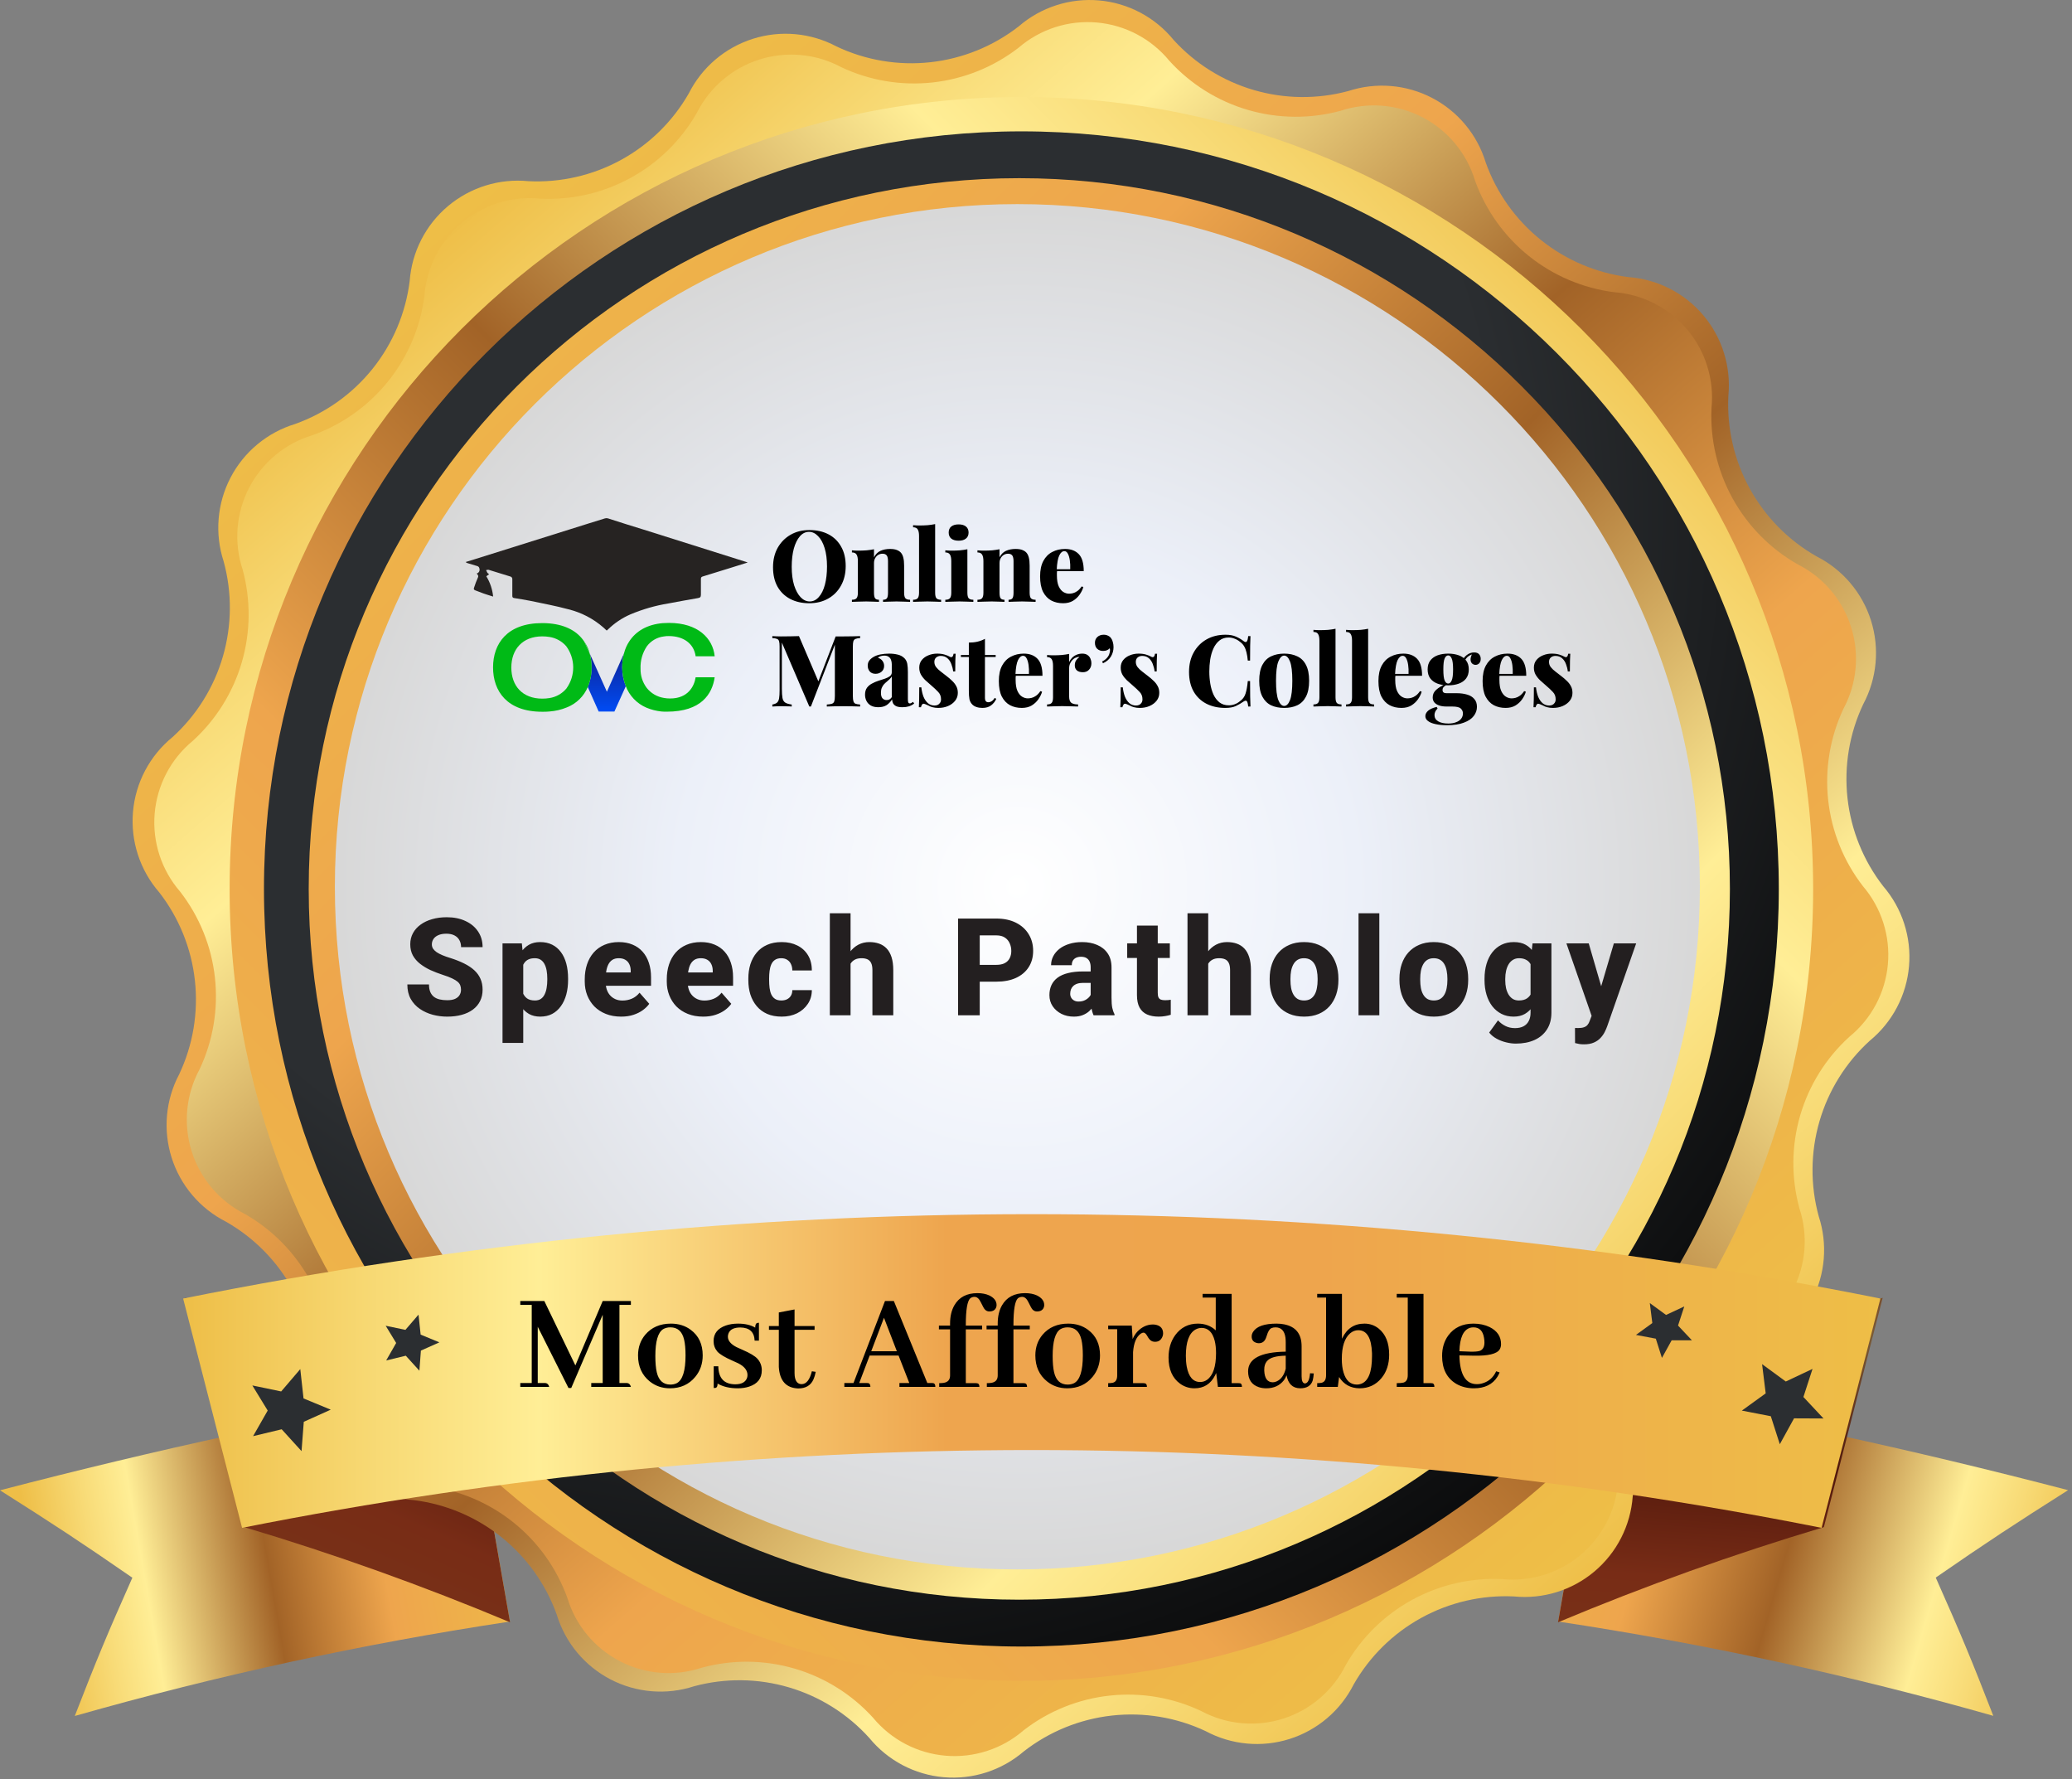
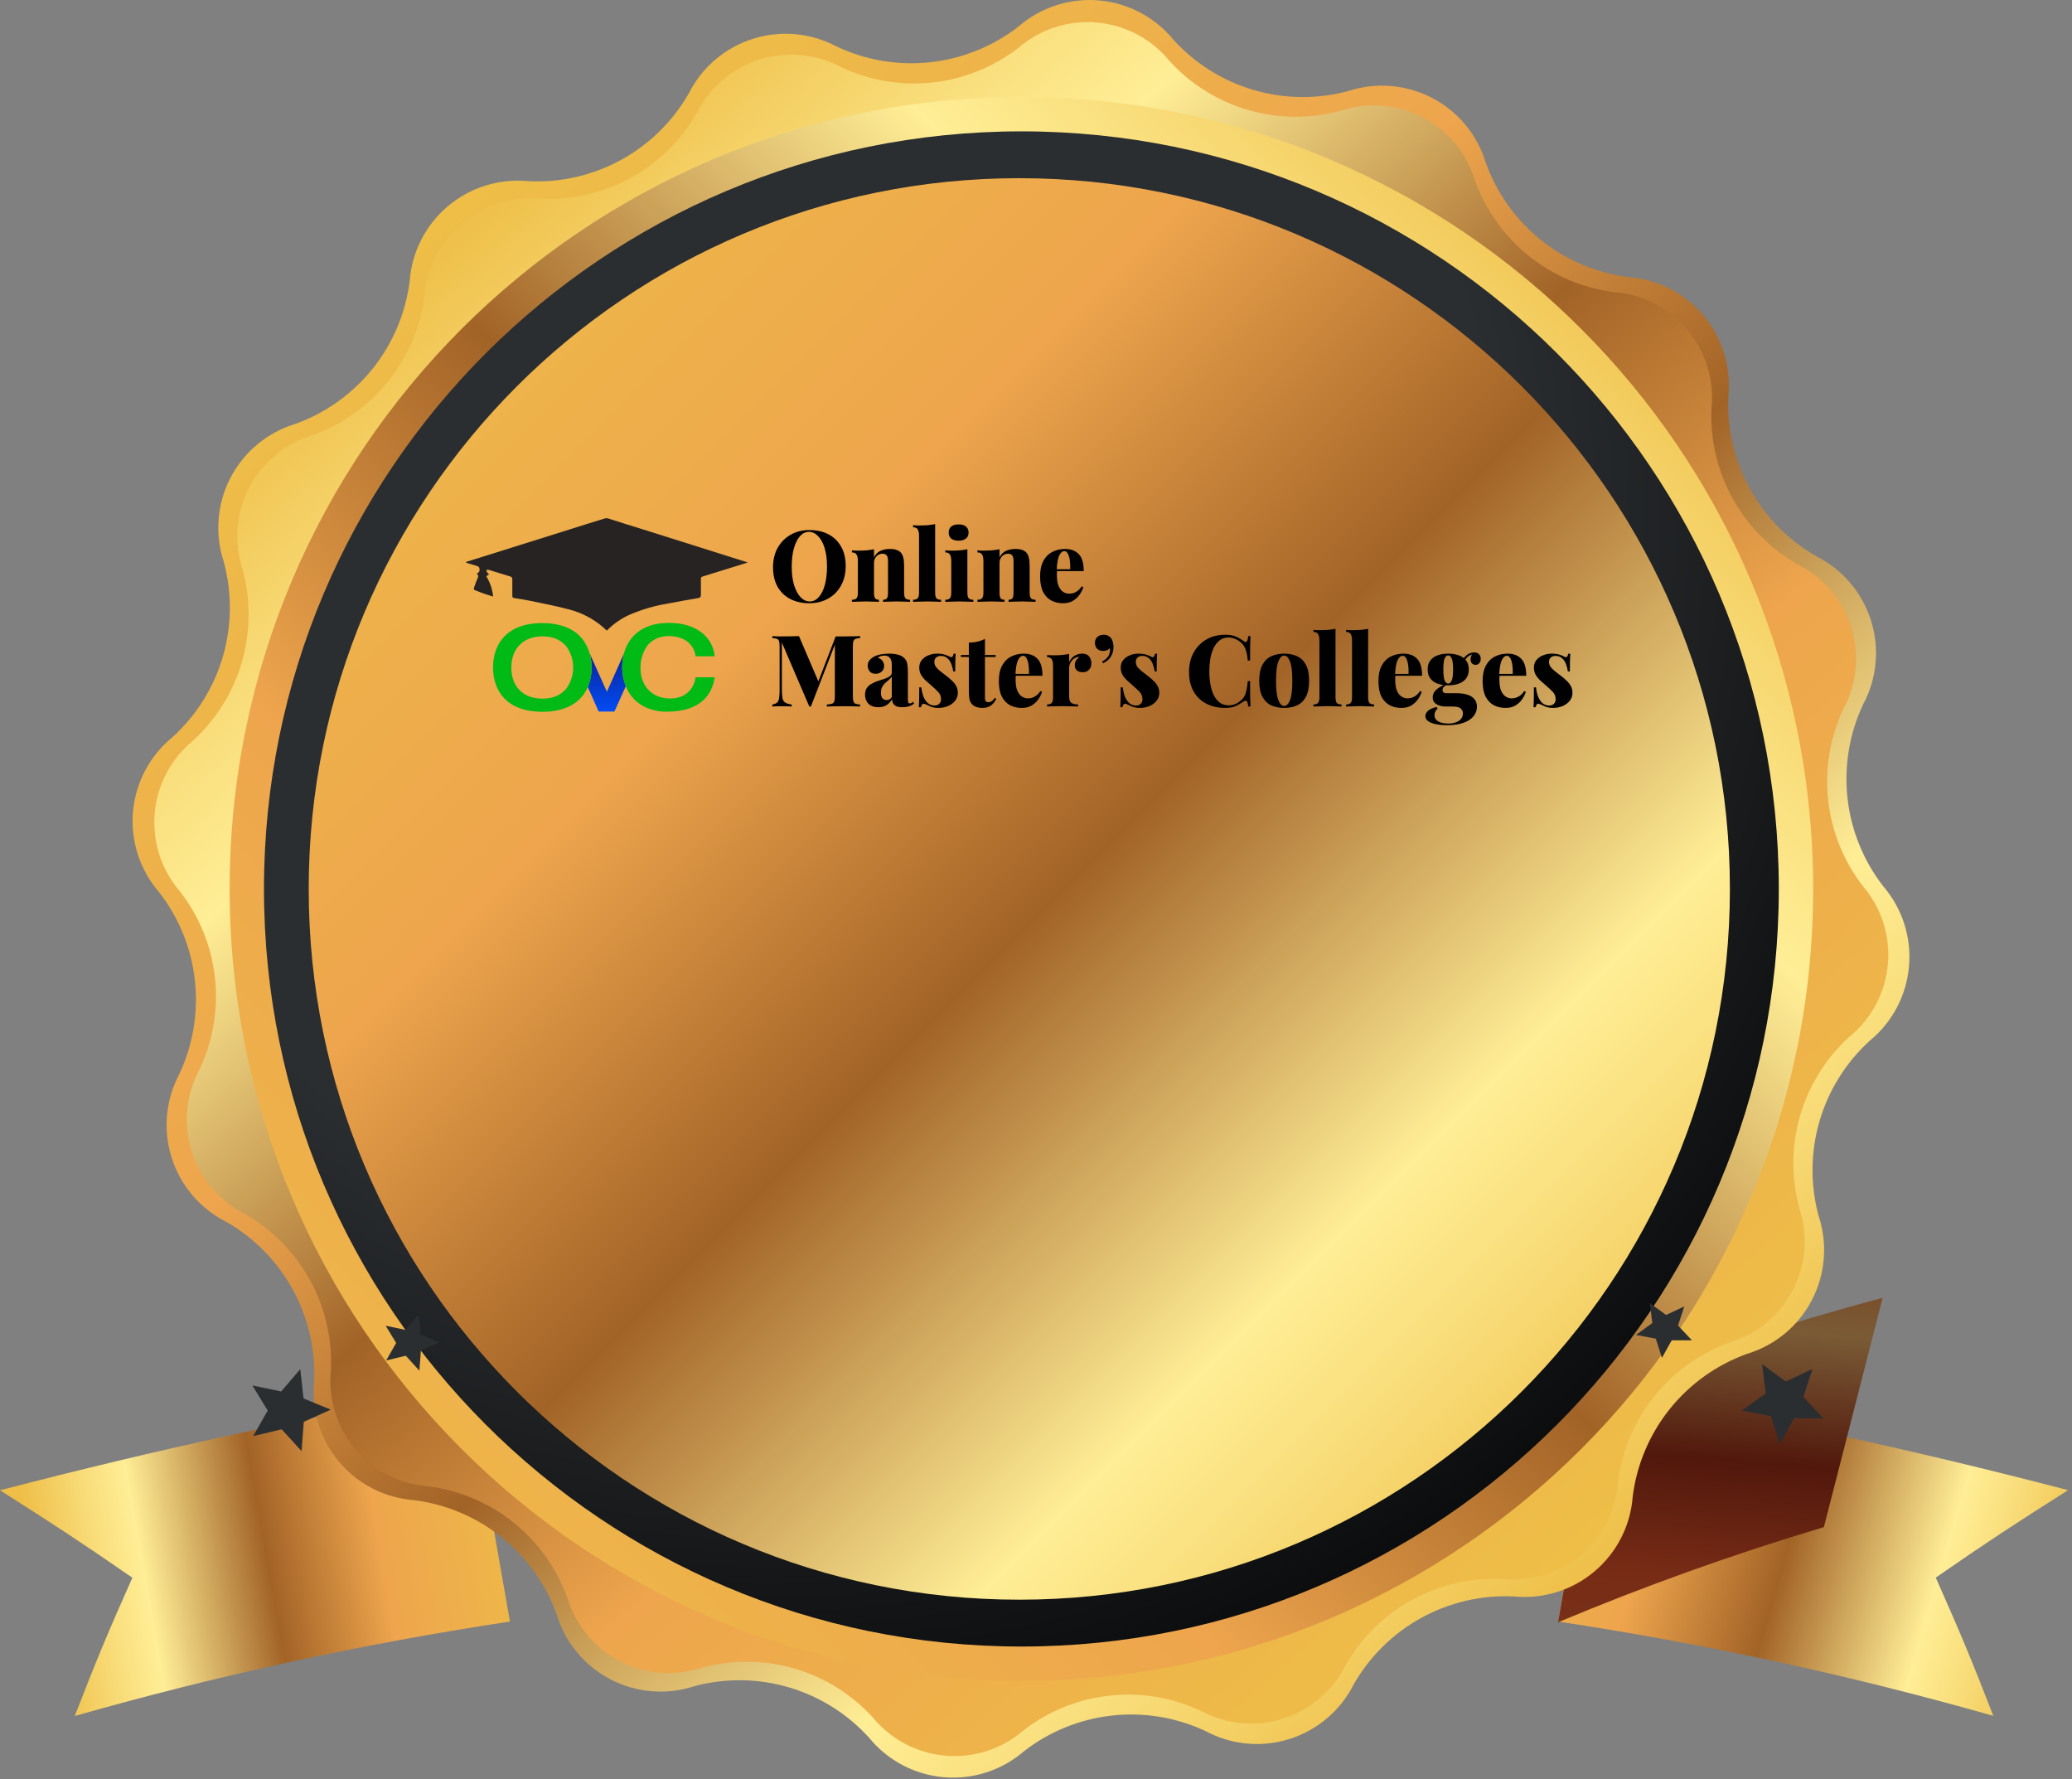
<svg xmlns="http://www.w3.org/2000/svg" width="396" height="340" viewBox="0 0 396 340" fill="none">
  <rect x="0" y="0" width="396" height="340" fill="#808080" stroke="none" />
  <g clip-path="url(#clip0_596_640)">
    <path d="M97.46 309.842C69.383 314.083 41.605 320.109 14.294 327.883C18.399 317.287 20.595 312.013 25.296 301.465C15.416 294.64 10.357 291.323 0 284.761C29.878 276.981 59.158 270.61 89.656 265.336L97.46 309.842Z" fill="url(#paint0_linear_596_640)" />
    <path d="M297.793 309.84C325.869 314.076 353.647 320.094 380.958 327.857C376.854 317.262 374.658 311.988 369.957 301.44C379.837 294.615 384.896 291.298 395.253 284.735C365.399 276.956 336.094 270.584 305.596 265.31L297.793 309.84Z" fill="url(#paint1_linear_596_640)" />
-     <path d="M97.483 309.984C80.883 303.023 63.924 296.953 46.677 291.799L35.438 247.985C53.811 252.884 71.917 258.739 89.68 265.525L97.483 309.984Z" fill="url(#paint2_linear_596_640)" />
    <path d="M297.77 309.984C314.37 303.024 331.329 296.954 348.576 291.799L359.815 247.985C341.442 252.884 323.336 258.739 305.573 265.525L297.77 309.984Z" fill="url(#paint3_linear_596_640)" />
    <path d="M78.297 53.711C78.5 50.955 79.253 48.267 80.511 45.806C81.768 43.345 83.506 41.161 85.621 39.382C87.736 37.603 90.185 36.265 92.825 35.447C95.465 34.629 98.242 34.348 100.992 34.62C107.156 34.925 113.285 33.517 118.697 30.552C124.11 27.586 128.596 23.179 131.657 17.82C132.9 15.36 134.621 13.173 136.72 11.387C138.819 9.601 141.253 8.252 143.88 7.418C146.507 6.585 149.274 6.284 152.018 6.534C154.763 6.783 157.43 7.577 159.864 8.871C165.452 11.519 171.666 12.564 177.813 11.89C183.96 11.216 189.799 8.849 194.681 5.052C196.777 3.238 199.216 1.863 201.853 1.009C204.49 0.154 207.272 -0.162 210.034 0.078C212.795 0.318 215.481 1.111 217.93 2.408C220.38 3.705 222.545 5.481 224.296 7.63C228.43 12.17 233.735 15.482 239.629 17.204C245.523 18.926 251.777 18.99 257.705 17.39C260.326 16.534 263.091 16.21 265.838 16.437C268.585 16.664 271.26 17.436 273.704 18.71C276.149 19.983 278.315 21.732 280.075 23.854C281.836 25.975 283.155 28.426 283.956 31.064C286.037 36.875 289.687 41.996 294.502 45.859C299.317 49.722 305.107 52.175 311.232 52.947C313.988 53.15 316.676 53.903 319.136 55.161C321.597 56.418 323.782 58.156 325.561 60.271C327.34 62.385 328.677 64.835 329.495 67.475C330.313 70.115 330.595 72.891 330.323 75.642C330.022 81.811 331.437 87.943 334.412 93.356C337.386 98.769 341.802 103.252 347.171 106.307C349.635 107.552 351.825 109.276 353.613 111.38C355.4 113.483 356.75 115.923 357.581 118.555C358.413 121.187 358.709 123.959 358.454 126.708C358.199 129.457 357.397 132.127 356.096 134.561C353.457 140.144 352.417 146.348 353.091 152.486C353.765 158.623 356.127 164.454 359.914 169.331C361.715 171.423 363.079 173.854 363.927 176.481C364.775 179.108 365.089 181.878 364.851 184.628C364.613 187.378 363.828 190.053 362.542 192.495C361.255 194.938 359.494 197.098 357.361 198.85C352.791 202.999 349.46 208.333 347.737 214.26C346.014 220.187 345.967 226.475 347.6 232.427C348.456 235.047 348.78 237.812 348.553 240.559C348.327 243.307 347.554 245.981 346.28 248.426C345.007 250.871 343.258 253.037 341.137 254.797C339.015 256.557 336.564 257.876 333.926 258.677C328.115 260.758 322.994 264.409 319.131 269.223C315.268 274.038 312.815 279.829 312.043 285.953C311.84 288.709 311.087 291.397 309.83 293.858C308.572 296.319 306.835 298.503 304.72 300.282C302.605 302.061 300.155 303.399 297.516 304.217C294.876 305.035 292.099 305.316 289.349 305.044C283.186 304.746 277.061 306.16 271.652 309.129C266.244 312.099 261.763 316.508 258.708 321.868C257.463 324.332 255.738 326.522 253.634 328.31C251.531 330.098 249.091 331.447 246.459 332.279C243.827 333.11 241.055 333.407 238.306 333.152C235.557 332.897 232.887 332.095 230.453 330.793C224.863 328.157 218.652 327.122 212.509 327.804C206.367 328.487 200.534 330.86 195.659 334.659C193.566 336.459 191.133 337.821 188.506 338.667C185.878 339.513 183.107 339.825 180.357 339.585C177.607 339.345 174.932 338.557 172.491 337.269C170.049 335.98 167.89 334.217 166.14 332.082C162.013 327.508 156.701 324.165 150.792 322.422C144.884 320.678 138.608 320.602 132.659 322.202C130.039 323.058 127.274 323.382 124.526 323.155C121.779 322.929 119.105 322.156 116.66 320.883C114.215 319.609 112.049 317.86 110.289 315.739C108.529 313.618 107.21 311.166 106.409 308.528C104.328 302.717 100.677 297.596 95.862 293.733C91.048 289.87 85.257 287.417 79.132 286.645C76.376 286.442 73.689 285.69 71.228 284.432C68.767 283.174 66.583 281.437 64.804 279.322C63.025 277.207 61.687 274.758 60.869 272.118C60.051 269.478 59.77 266.701 60.041 263.951C60.313 257.803 58.881 251.7 55.904 246.314C52.927 240.928 48.52 236.469 43.17 233.429C40.718 232.184 38.539 230.463 36.76 228.367C34.98 226.27 33.636 223.841 32.806 221.22C31.975 218.599 31.674 215.839 31.921 213.1C32.168 210.362 32.958 207.7 34.245 205.27C36.883 199.687 37.923 193.483 37.249 187.345C36.575 181.208 34.214 175.377 30.427 170.5C28.603 168.405 27.22 165.964 26.36 163.323C25.499 160.682 25.178 157.895 25.416 155.128C25.654 152.36 26.447 149.669 27.746 147.214C29.046 144.759 30.825 142.591 32.98 140.837C37.55 136.689 40.88 131.355 42.603 125.428C44.326 119.501 44.373 113.213 42.74 107.261C41.885 104.641 41.561 101.876 41.787 99.129C42.014 96.381 42.787 93.707 44.06 91.262C45.334 88.817 47.082 86.651 49.204 84.891C51.325 83.131 53.776 81.812 56.414 81.011C62.229 78.928 67.352 75.274 71.215 70.454C75.078 65.635 77.53 59.839 78.297 53.711Z" fill="url(#paint4_linear_596_640)" />
    <path d="M309.25 283.137C309.05 285.824 308.314 288.444 307.085 290.842C305.857 293.24 304.161 295.369 302.097 297.101C300.033 298.834 297.643 300.135 295.068 300.93C292.493 301.724 289.785 301.995 287.104 301.726C281.091 301.44 275.115 302.822 269.838 305.719C264.561 308.617 260.188 312.917 257.203 318.145C256.001 320.56 254.327 322.711 252.281 324.469C250.234 326.227 247.855 327.556 245.286 328.38C242.716 329.203 240.008 329.502 237.321 329.261C234.633 329.02 232.022 328.242 229.64 326.974C224.194 324.38 218.135 323.346 212.136 323.986C206.138 324.626 200.434 326.916 195.658 330.602C193.624 332.368 191.258 333.709 188.698 334.546C186.139 335.384 183.437 335.701 180.753 335.478C178.069 335.256 175.457 334.499 173.07 333.252C170.683 332.004 168.569 330.292 166.854 328.215C162.805 323.756 157.601 320.505 151.818 318.82C146.036 317.135 139.9 317.083 134.089 318.67C131.53 319.514 128.828 319.837 126.142 319.621C123.456 319.405 120.84 318.653 118.45 317.409C116.059 316.166 113.941 314.457 112.221 312.382C110.501 310.308 109.214 307.91 108.436 305.33C106.398 299.667 102.835 294.677 98.139 290.912C93.443 287.147 87.798 284.753 81.828 283.996C79.143 283.795 76.525 283.06 74.128 281.833C71.731 280.606 69.605 278.912 67.872 276.851C66.14 274.79 64.838 272.403 64.042 269.831C63.246 267.259 62.972 264.553 63.238 261.874C63.524 255.861 62.142 249.885 59.245 244.608C56.347 239.331 52.047 234.958 46.819 231.973C44.402 230.757 42.254 229.067 40.503 227.005C38.751 224.942 37.432 222.549 36.624 219.966C35.816 217.384 35.536 214.666 35.799 211.973C36.062 209.28 36.864 206.667 38.157 204.29C40.724 198.845 41.734 192.795 41.077 186.81C40.42 180.826 38.121 175.139 34.434 170.38C32.668 168.347 31.327 165.98 30.489 163.421C29.652 160.861 29.335 158.159 29.557 155.475C29.78 152.791 30.537 150.179 31.784 147.792C33.032 145.405 34.744 143.292 36.821 141.576C41.279 137.527 44.531 132.323 46.216 126.541C47.9 120.758 47.952 114.622 46.366 108.811C45.522 106.252 45.198 103.55 45.415 100.864C45.631 98.178 46.383 95.562 47.626 93.172C48.87 90.781 50.579 88.663 52.654 86.943C54.728 85.223 57.126 83.936 59.706 83.158C65.382 81.131 70.387 77.572 74.165 72.876C77.944 68.18 80.348 62.529 81.112 56.55C81.312 53.862 82.048 51.242 83.276 48.844C84.505 46.446 86.201 44.318 88.265 42.585C90.329 40.853 92.718 39.551 95.293 38.756C97.868 37.962 100.576 37.691 103.257 37.96C109.281 38.253 115.268 36.872 120.554 33.969C125.841 31.067 130.22 26.757 133.206 21.518C134.421 19.114 136.104 16.978 138.156 15.235C140.209 13.491 142.589 12.176 145.157 11.367C147.726 10.557 150.43 10.27 153.111 10.521C155.792 10.773 158.396 11.558 160.769 12.831C166.215 15.398 172.265 16.409 178.249 15.752C184.234 15.095 189.92 12.796 194.68 9.108C196.722 7.352 199.095 6.022 201.659 5.196C204.222 4.37 206.925 4.065 209.609 4.298C212.292 4.532 214.902 5.299 217.284 6.556C219.667 7.812 221.775 9.532 223.483 11.614C227.532 16.073 232.736 19.325 238.519 21.009C244.302 22.694 250.438 22.746 256.248 21.16C258.807 20.315 261.509 19.992 264.195 20.208C266.882 20.425 269.497 21.177 271.888 22.42C274.279 23.663 276.396 25.373 278.116 27.447C279.836 29.522 281.123 31.92 281.902 34.499C283.939 40.163 287.503 45.153 292.198 48.917C296.894 52.682 302.539 55.076 308.51 55.834C311.197 56.034 313.817 56.77 316.215 57.998C318.614 59.227 320.742 60.923 322.474 62.987C324.207 65.051 325.509 67.44 326.303 70.015C327.098 72.59 327.368 75.298 327.1 77.979C326.827 83.998 328.226 89.975 331.14 95.249C334.055 100.522 338.372 104.886 343.614 107.857C346.019 109.069 348.158 110.751 349.903 112.802C351.649 114.854 352.967 117.234 353.778 119.802C354.59 122.371 354.88 125.076 354.63 127.758C354.38 130.44 353.596 133.045 352.324 135.42C349.757 140.866 348.746 146.915 349.403 152.9C350.06 158.884 352.36 164.571 356.047 169.33C357.797 171.376 359.119 173.752 359.937 176.318C360.755 178.883 361.052 181.586 360.809 184.268C360.567 186.95 359.791 189.556 358.526 191.933C357.261 194.31 355.534 196.41 353.445 198.11C348.987 202.159 345.735 207.363 344.05 213.146C342.366 218.928 342.314 225.064 343.9 230.875C344.744 233.434 345.068 236.136 344.851 238.822C344.635 241.508 343.883 244.124 342.639 246.515C341.396 248.905 339.687 251.023 337.612 252.743C335.538 254.463 333.14 255.75 330.56 256.528C324.901 258.569 319.916 262.134 316.156 266.83C312.395 271.525 310.005 277.168 309.25 283.137Z" fill="url(#paint5_linear_596_640)" />
    <path d="M195.207 321.177C278.779 321.177 346.527 253.429 346.527 169.857C346.527 86.285 278.779 18.536 195.207 18.536C111.635 18.536 43.887 86.285 43.887 169.857C43.887 253.429 111.635 321.177 195.207 321.177Z" fill="url(#paint6_linear_596_640)" />
    <path d="M195.207 314.615C275.155 314.615 339.965 249.804 339.965 169.857C339.965 89.909 275.155 25.099 195.207 25.099C115.259 25.099 50.449 89.909 50.449 169.857C50.449 249.804 115.259 314.615 195.207 314.615Z" fill="url(#paint7_radial_596_640)" />
    <path d="M194.809 305.665C269.815 305.665 330.618 244.861 330.618 169.856C330.618 94.851 269.815 34.047 194.809 34.047C119.804 34.047 59 94.851 59 169.856C59 244.861 119.804 305.665 194.809 305.665Z" fill="url(#paint8_linear_596_640)" />
-     <path d="M194.44 299.879C266.479 299.879 324.879 241.479 324.879 169.44C324.879 97.4 266.479 39 194.44 39C122.4 39 64 97.4 64 169.44C64 241.479 122.4 299.879 194.44 299.879Z" fill="url(#paint9_radial_596_640)" />
-     <path d="M348.141 291.937C248.491 272.113 145.913 272.113 46.264 291.937L35 248.123C142.058 226.626 252.322 226.626 359.381 248.123L348.141 291.937Z" fill="url(#paint10_linear_596_640)" />
-     <path d="M120.574 248.594V249.332H118.387V264.262H119.836C120.219 264.298 120.465 264.544 120.574 265H113V264.262H115.188V251.219L109.172 265.219H108.652L102.773 253.516V264.262H104.223C104.605 264.298 104.852 264.544 104.961 265H99.438V264.262H101.625V249.332H99.438V248.594H104.031L109.965 260.898L115.188 248.594H120.574ZM125.25 259.094C125.25 260.388 125.341 261.427 125.523 262.211C125.888 263.779 126.754 264.562 128.121 264.562C128.577 264.562 128.987 264.471 129.352 264.289C130.464 263.688 131.02 261.919 131.02 258.984C131.02 257.745 130.928 256.742 130.746 255.977C130.382 254.409 129.507 253.625 128.121 253.625C127.592 253.625 127.128 253.743 126.727 253.98C125.742 254.618 125.25 256.323 125.25 259.094ZM128.23 252.914C129.689 252.914 130.947 253.306 132.004 254.09C133.535 255.22 134.301 256.852 134.301 258.984C134.301 260.57 133.827 261.938 132.879 263.086C131.676 264.544 130.062 265.273 128.039 265.273C126.562 265.273 125.277 264.836 124.184 263.961C122.689 262.758 121.941 261.099 121.941 258.984C121.941 257.453 122.397 256.141 123.309 255.047C124.512 253.625 126.152 252.914 128.23 252.914ZM140.508 264.508C141.729 264.508 142.486 264.098 142.777 263.277C142.832 263.095 142.859 262.913 142.859 262.73C142.859 261.855 142.285 261.117 141.137 260.516C140.882 260.388 140.48 260.206 139.934 259.969C138.53 259.349 137.591 258.784 137.117 258.273C136.625 257.69 136.379 257.016 136.379 256.25C136.379 254.81 137.163 253.816 138.73 253.27C139.423 253.033 140.198 252.914 141.055 252.914C142.385 252.914 143.479 253.169 144.336 253.68C144.336 253.133 144.482 252.832 144.773 252.777C144.865 252.759 144.956 252.75 145.047 252.75V256.168H144.227C144.154 254.509 143.242 253.671 141.492 253.652C140.271 253.652 139.514 254.035 139.223 254.801C139.15 255.001 139.113 255.202 139.113 255.402C139.113 256.168 139.66 256.833 140.754 257.398C140.991 257.508 141.374 257.681 141.902 257.918C143.342 258.538 144.299 259.112 144.773 259.641C145.32 260.26 145.594 260.99 145.594 261.828C145.594 263.378 144.792 264.417 143.188 264.945C142.531 265.164 141.802 265.273 141 265.273C139.469 265.273 138.184 264.973 137.145 264.371C137.145 264.845 137.026 265.118 136.789 265.191C136.68 265.21 136.552 265.219 136.406 265.219V261.062H137.281C137.318 263.341 138.393 264.49 140.508 264.508ZM146.961 254.09V253.379H148.848V250.781L151.855 250.207V253.379H155.684V254.09H151.855V262.375C151.855 262.557 151.865 262.74 151.883 262.922C152.01 263.961 152.457 264.48 153.223 264.48C154.116 264.462 154.763 263.642 155.164 262.02L155.902 262.129C155.793 262.694 155.647 263.177 155.465 263.578C154.954 264.727 153.979 265.301 152.539 265.301C150.242 265.21 149.012 263.842 148.848 261.199V254.09H146.961ZM178.762 265H171.898V264.262H173.785L171.734 259.012H166.211L164.215 264.262H165.664C165.773 264.262 165.874 264.271 165.965 264.289C166.22 264.344 166.348 264.581 166.348 265H161.371V264.262H163.121L169.137 248.594H170.832L177.23 264.262H178.078C178.206 264.262 178.306 264.271 178.379 264.289C178.634 264.344 178.762 264.581 178.762 265ZM171.406 258.191L168.945 251.793L166.512 258.191H171.406ZM186.527 264.289C186.618 264.289 186.701 264.298 186.773 264.316C187.047 264.353 187.184 264.581 187.184 265H179.5V264.289C179.828 264.289 180.111 264.271 180.348 264.234C181.168 264.107 181.578 263.633 181.578 262.812V254.008H179.445V253.297H181.578V252.914C181.578 251.529 181.852 250.362 182.398 249.414C183.292 247.865 184.759 247.09 186.801 247.09C187.676 247.09 188.432 247.236 189.07 247.527C190 247.983 190.465 248.594 190.465 249.359C190.465 249.487 190.447 249.615 190.41 249.742C190.228 250.307 189.781 250.59 189.07 250.59C188.742 250.59 188.46 250.462 188.223 250.207C188.077 250.061 187.822 249.605 187.457 248.84C187.129 248.147 186.728 247.801 186.254 247.801C185.944 247.801 185.671 247.892 185.434 248.074C184.868 248.603 184.586 250.289 184.586 253.133V253.297H187.703V254.008H184.586V264.289H186.527ZM195.633 264.289C195.724 264.289 195.806 264.298 195.879 264.316C196.152 264.353 196.289 264.581 196.289 265H188.605V264.289C188.934 264.289 189.216 264.271 189.453 264.234C190.273 264.107 190.684 263.633 190.684 262.812V254.008H188.551V253.297H190.684V252.914C190.684 251.529 190.957 250.362 191.504 249.414C192.397 247.865 193.865 247.09 195.906 247.09C196.781 247.09 197.538 247.236 198.176 247.527C199.105 247.983 199.57 248.594 199.57 249.359C199.57 249.487 199.552 249.615 199.516 249.742C199.333 250.307 198.887 250.59 198.176 250.59C197.848 250.59 197.565 250.462 197.328 250.207C197.182 250.061 196.927 249.605 196.562 248.84C196.234 248.147 195.833 247.801 195.359 247.801C195.049 247.801 194.776 247.892 194.539 248.074C193.974 248.603 193.691 250.289 193.691 253.133V253.297H196.809V254.008H193.691V264.289H195.633ZM201.184 259.094C201.184 260.388 201.275 261.427 201.457 262.211C201.822 263.779 202.688 264.562 204.055 264.562C204.51 264.562 204.921 264.471 205.285 264.289C206.397 263.688 206.953 261.919 206.953 258.984C206.953 257.745 206.862 256.742 206.68 255.977C206.315 254.409 205.44 253.625 204.055 253.625C203.526 253.625 203.061 253.743 202.66 253.98C201.676 254.618 201.184 256.323 201.184 259.094ZM204.164 252.914C205.622 252.914 206.88 253.306 207.938 254.09C209.469 255.22 210.234 256.852 210.234 258.984C210.234 260.57 209.76 261.938 208.812 263.086C207.609 264.544 205.996 265.273 203.973 265.273C202.496 265.273 201.211 264.836 200.117 263.961C198.622 262.758 197.875 261.099 197.875 258.984C197.875 257.453 198.331 256.141 199.242 255.047C200.445 253.625 202.086 252.914 204.164 252.914ZM218.547 264.289C218.638 264.289 218.72 264.298 218.793 264.316C219.066 264.353 219.203 264.581 219.203 265H211.793V264.289C212.158 264.289 212.458 264.262 212.695 264.207C213.242 264.061 213.516 263.596 213.516 262.812V253.98H211.793V253.297H216.305L216.469 255.867C216.688 255.339 216.988 254.865 217.371 254.445C218.246 253.534 219.24 253.078 220.352 253.078C220.57 253.078 220.789 253.105 221.008 253.16C221.865 253.379 222.293 253.926 222.293 254.801C222.293 255.02 222.247 255.229 222.156 255.43C221.883 256.068 221.418 256.387 220.762 256.387C220.579 256.387 220.406 256.359 220.242 256.305C219.896 256.195 219.568 255.849 219.258 255.266C219.021 254.846 218.784 254.637 218.547 254.637C218.401 254.637 218.228 254.701 218.027 254.828C217.171 255.43 216.678 256.605 216.551 258.355V264.289H218.547ZM232.766 265L232.438 262.348C232.383 262.493 232.31 262.648 232.219 262.812C231.38 264.453 230.068 265.273 228.281 265.273C227.279 265.273 226.367 264.982 225.547 264.398C224.07 263.323 223.332 261.655 223.332 259.395C223.332 257.717 223.76 256.286 224.617 255.102C225.693 253.643 227.133 252.914 228.938 252.914C230.286 252.914 231.426 253.342 232.355 254.199V247.938H229.84V247.227H235.391V264.289H236.676C236.822 264.289 236.94 264.298 237.031 264.316C237.25 264.371 237.359 264.599 237.359 265H232.766ZM226.641 259.066C226.641 259.814 226.695 260.497 226.805 261.117C227.169 263.086 228.026 264.07 229.375 264.07C229.867 264.07 230.314 263.924 230.715 263.633C231.845 262.794 232.41 261.099 232.41 258.547C232.41 257.672 232.328 256.897 232.164 256.223C231.745 254.564 230.906 253.734 229.648 253.734C229.229 253.734 228.828 253.844 228.445 254.062C227.242 254.773 226.641 256.441 226.641 259.066ZM248.488 265.273C247.048 265.255 246.182 264.426 245.891 262.785C245.763 263.113 245.59 263.432 245.371 263.742C244.569 264.763 243.448 265.273 242.008 265.273C241.497 265.273 241.023 265.201 240.586 265.055C239.219 264.599 238.535 263.587 238.535 262.02C238.553 259.595 240.951 258.346 245.727 258.273V256.523C245.727 256.177 245.708 255.858 245.672 255.566C245.49 254.272 244.852 253.625 243.758 253.625C243.466 253.625 243.202 253.68 242.965 253.789C242.618 253.971 242.336 254.436 242.117 255.184C242.044 255.402 241.99 255.557 241.953 255.648C241.698 256.323 241.242 256.66 240.586 256.66C240.422 256.66 240.258 256.633 240.094 256.578C239.51 256.396 239.219 255.995 239.219 255.375C239.219 255.047 239.319 254.737 239.52 254.445C240.194 253.424 241.68 252.914 243.977 252.914C244.487 252.914 244.97 252.96 245.426 253.051C247.65 253.488 248.762 254.883 248.762 257.234V262.977C248.762 263.852 248.971 264.307 249.391 264.344C249.938 264.326 250.266 263.678 250.375 262.402L251.086 262.43C251.049 262.94 250.986 263.378 250.895 263.742C250.585 264.763 249.783 265.273 248.488 265.273ZM243.266 264.125C243.484 264.125 243.721 264.07 243.977 263.961C244.833 263.578 245.417 262.767 245.727 261.527V259.039C244.815 259.057 244.068 259.148 243.484 259.312C242.245 259.641 241.625 260.424 241.625 261.664C241.625 261.755 241.625 261.846 241.625 261.938C241.698 263.396 242.245 264.125 243.266 264.125ZM259.836 265.273C258.122 265.255 256.819 264.535 255.926 263.113L255.68 265H251.742V264.289C252.089 264.289 252.38 264.262 252.617 264.207C253.164 264.061 253.438 263.587 253.438 262.785V247.938H251.742V247.227H256.473V255.812C256.491 255.776 256.509 255.74 256.527 255.703C257.421 253.844 258.833 252.914 260.766 252.914C261.786 252.914 262.689 253.224 263.473 253.844C264.822 254.919 265.496 256.587 265.496 258.848C265.496 260.652 265.004 262.147 264.02 263.332C262.944 264.626 261.549 265.273 259.836 265.273ZM259.59 254.172C259.025 254.172 258.505 254.372 258.031 254.773C256.974 255.685 256.445 257.316 256.445 259.668C256.445 260.652 256.555 261.509 256.773 262.238C257.229 263.788 258.086 264.562 259.344 264.562C259.599 264.562 259.854 264.517 260.109 264.426C261.513 263.934 262.215 262.174 262.215 259.148C262.215 258.948 262.215 258.747 262.215 258.547C262.105 255.63 261.23 254.172 259.59 254.172ZM273.453 264.289C273.562 264.289 273.672 264.298 273.781 264.316C274.018 264.371 274.137 264.599 274.137 265H266.945V264.289C267.529 264.289 267.957 264.253 268.23 264.18C268.777 264.016 269.051 263.542 269.051 262.758V247.938H266.945V247.227H272.059V264.289H273.453ZM281.602 253.625C281.401 253.625 281.191 253.652 280.973 253.707C279.678 254.108 278.995 255.603 278.922 258.191L281.027 258.273C281.793 258.292 282.376 258.246 282.777 258.137C283.397 257.918 283.707 257.38 283.707 256.523C283.707 256.214 283.68 255.913 283.625 255.621C283.406 254.29 282.732 253.625 281.602 253.625ZM286.605 262.238C286.496 262.512 286.359 262.785 286.195 263.059C285.266 264.535 283.762 265.273 281.684 265.273C280.462 265.273 279.359 265 278.375 264.453C276.534 263.378 275.613 261.591 275.613 259.094C275.613 257.562 276.005 256.259 276.789 255.184C277.901 253.671 279.505 252.914 281.602 252.914C282.75 252.914 283.78 253.133 284.691 253.57C286.15 254.299 286.879 255.384 286.879 256.824C286.879 257.225 286.788 257.572 286.605 257.863C286.059 258.702 284.418 259.094 281.684 259.039L278.922 258.984C278.922 259.003 278.922 259.021 278.922 259.039C279.013 262.667 280.125 264.48 282.258 264.48C282.659 264.48 283.051 264.417 283.434 264.289C284.582 263.924 285.421 263.168 285.949 262.02L286.605 262.238Z" fill="black" />
    <path d="M80.154 261.91L77.553 259.046L73.806 259.953L75.716 256.612L73.711 253.319L77.481 254.107L79.987 251.195L80.393 255.013L83.972 256.493L80.441 258.068L80.154 261.91Z" fill="url(#paint11_radial_596_640)" />
    <path d="M57.629 277.28L53.835 273.104L48.37 274.417L51.162 269.524L48.227 264.728L53.739 265.873L57.39 261.602L58.011 267.21L63.213 269.357L58.059 271.672L57.629 277.28Z" fill="url(#paint12_radial_596_640)" />
    <path d="M321.899 249.632L320.706 253.284L323.355 256.099H319.489L317.628 259.464L316.458 255.789L312.664 255.073L315.79 252.806L315.313 248.988L318.415 251.255L321.899 249.632Z" fill="url(#paint13_radial_596_640)" />
    <path d="M346.409 261.565L344.667 266.934L348.509 271.039L342.877 271.015L340.157 275.955L338.439 270.609L332.902 269.535L337.46 266.242L336.768 260.658L341.302 263.975L346.409 261.565Z" fill="url(#paint14_radial_596_640)" />
-     <path d="M88.108 189.125C88.108 188.812 88.062 188.533 87.969 188.287C87.876 188.033 87.706 187.8 87.461 187.589C87.216 187.377 86.868 187.166 86.42 186.954C85.971 186.734 85.383 186.51 84.655 186.281C83.826 186.01 83.034 185.706 82.281 185.367C81.537 185.02 80.872 184.618 80.288 184.161C79.704 183.704 79.243 183.171 78.904 182.562C78.574 181.952 78.409 181.241 78.409 180.429C78.409 179.642 78.583 178.931 78.93 178.296C79.277 177.661 79.763 177.119 80.39 176.671C81.016 176.214 81.752 175.867 82.599 175.63C83.445 175.384 84.376 175.262 85.392 175.262C86.746 175.262 87.935 175.503 88.959 175.985C89.992 176.459 90.796 177.128 91.371 177.991C91.947 178.846 92.234 179.84 92.234 180.975H88.121C88.121 180.475 88.015 180.035 87.804 179.654C87.601 179.265 87.287 178.96 86.864 178.74C86.45 178.52 85.929 178.41 85.303 178.41C84.693 178.41 84.181 178.503 83.767 178.689C83.36 178.867 83.051 179.113 82.84 179.426C82.637 179.739 82.535 180.082 82.535 180.454C82.535 180.75 82.611 181.021 82.764 181.267C82.924 181.504 83.153 181.728 83.449 181.939C83.754 182.143 84.126 182.337 84.566 182.523C85.007 182.71 85.51 182.887 86.077 183.057C87.067 183.37 87.943 183.717 88.705 184.098C89.475 184.479 90.123 184.91 90.647 185.393C91.172 185.875 91.566 186.421 91.828 187.03C92.099 187.64 92.234 188.329 92.234 189.1C92.234 189.921 92.074 190.648 91.752 191.283C91.439 191.918 90.982 192.46 90.381 192.908C89.788 193.348 89.078 193.683 88.248 193.911C87.419 194.14 86.492 194.254 85.468 194.254C84.537 194.254 83.618 194.135 82.713 193.898C81.807 193.653 80.986 193.281 80.25 192.781C79.522 192.282 78.938 191.647 78.498 190.877C78.066 190.098 77.851 189.176 77.851 188.109H81.989C81.989 188.668 82.07 189.142 82.231 189.531C82.391 189.912 82.62 190.221 82.916 190.458C83.221 190.695 83.589 190.864 84.02 190.966C84.452 191.067 84.935 191.118 85.468 191.118C86.086 191.118 86.585 191.034 86.966 190.864C87.355 190.687 87.643 190.445 87.829 190.141C88.015 189.836 88.108 189.497 88.108 189.125ZM100.002 182.904V199.281H96.041V180.264H99.736L100.002 182.904ZM108.572 186.979V187.246C108.572 188.245 108.457 189.172 108.229 190.026C108 190.873 107.658 191.613 107.201 192.248C106.752 192.883 106.198 193.378 105.538 193.733C104.877 194.08 104.111 194.254 103.24 194.254C102.41 194.254 101.691 194.08 101.081 193.733C100.481 193.378 99.973 192.887 99.558 192.261C99.152 191.626 98.822 190.902 98.568 190.09C98.322 189.269 98.132 188.393 97.996 187.462V186.941C98.132 185.951 98.327 185.033 98.581 184.187C98.834 183.34 99.165 182.608 99.571 181.99C99.977 181.364 100.481 180.877 101.081 180.53C101.682 180.183 102.398 180.01 103.227 180.01C104.09 180.01 104.856 180.175 105.525 180.505C106.193 180.835 106.752 181.309 107.201 181.927C107.658 182.536 108 183.268 108.229 184.123C108.457 184.978 108.572 185.93 108.572 186.979ZM104.598 187.246V186.979C104.598 186.421 104.556 185.909 104.471 185.443C104.386 184.969 104.251 184.559 104.065 184.212C103.879 183.856 103.633 183.581 103.329 183.387C103.024 183.192 102.651 183.095 102.211 183.095C101.737 183.095 101.335 183.171 101.005 183.323C100.675 183.476 100.409 183.7 100.206 183.996C100.002 184.284 99.854 184.639 99.761 185.062C99.677 185.486 99.63 185.968 99.621 186.51V187.906C99.63 188.541 99.719 189.108 99.888 189.607C100.066 190.098 100.341 190.483 100.713 190.763C101.094 191.034 101.602 191.169 102.237 191.169C102.685 191.169 103.058 191.072 103.354 190.877C103.659 190.674 103.9 190.39 104.078 190.026C104.264 189.662 104.395 189.243 104.471 188.77C104.556 188.296 104.598 187.788 104.598 187.246ZM118.714 194.254C117.622 194.254 116.644 194.08 115.781 193.733C114.918 193.386 114.186 192.908 113.585 192.299C112.992 191.681 112.54 190.97 112.226 190.166C111.913 189.362 111.757 188.503 111.757 187.589V187.106C111.757 186.082 111.901 185.139 112.188 184.275C112.476 183.412 112.895 182.663 113.445 182.028C114.004 181.385 114.689 180.89 115.502 180.543C116.314 180.188 117.241 180.01 118.282 180.01C119.255 180.01 120.123 180.171 120.885 180.492C121.646 180.805 122.29 181.258 122.814 181.851C123.339 182.435 123.737 183.141 124.008 183.971C124.287 184.792 124.427 185.714 124.427 186.738V188.363H113.356V185.812H120.542V185.507C120.542 185.024 120.453 184.601 120.275 184.237C120.106 183.873 119.852 183.594 119.514 183.399C119.183 183.196 118.765 183.095 118.257 183.095C117.774 183.095 117.372 183.196 117.051 183.399C116.729 183.603 116.471 183.89 116.276 184.263C116.09 184.627 115.955 185.054 115.87 185.545C115.785 186.027 115.743 186.548 115.743 187.106V187.589C115.743 188.122 115.815 188.609 115.959 189.049C116.103 189.489 116.314 189.866 116.594 190.179C116.873 190.492 117.211 190.737 117.609 190.915C118.007 191.093 118.46 191.182 118.968 191.182C119.594 191.182 120.191 191.063 120.758 190.826C121.325 190.581 121.816 190.2 122.23 189.684L124.084 191.804C123.805 192.21 123.411 192.604 122.903 192.984C122.404 193.357 121.803 193.661 121.1 193.898C120.398 194.135 119.602 194.254 118.714 194.254ZM134.391 194.254C133.299 194.254 132.322 194.08 131.458 193.733C130.595 193.386 129.863 192.908 129.262 192.299C128.67 191.681 128.217 190.97 127.904 190.166C127.59 189.362 127.434 188.503 127.434 187.589V187.106C127.434 186.082 127.578 185.139 127.866 184.275C128.153 183.412 128.572 182.663 129.122 182.028C129.681 181.385 130.367 180.89 131.179 180.543C131.992 180.188 132.918 180.01 133.959 180.01C134.933 180.01 135.8 180.171 136.562 180.492C137.324 180.805 137.967 181.258 138.492 181.851C139.016 182.435 139.414 183.141 139.685 183.971C139.964 184.792 140.104 185.714 140.104 186.738V188.363H129.034V185.812H136.219V185.507C136.219 185.024 136.13 184.601 135.952 184.237C135.783 183.873 135.529 183.594 135.191 183.399C134.861 183.196 134.442 183.095 133.934 183.095C133.451 183.095 133.049 183.196 132.728 183.399C132.406 183.603 132.148 183.89 131.953 184.263C131.767 184.627 131.632 185.054 131.547 185.545C131.463 186.027 131.42 186.548 131.42 187.106V187.589C131.42 188.122 131.492 188.609 131.636 189.049C131.78 189.489 131.992 189.866 132.271 190.179C132.55 190.492 132.889 190.737 133.286 190.915C133.684 191.093 134.137 191.182 134.645 191.182C135.271 191.182 135.868 191.063 136.435 190.826C137.002 190.581 137.493 190.2 137.908 189.684L139.761 191.804C139.482 192.21 139.088 192.604 138.58 192.984C138.081 193.357 137.48 193.661 136.778 193.898C136.075 194.135 135.28 194.254 134.391 194.254ZM149.332 191.169C149.755 191.169 150.123 191.089 150.436 190.928C150.749 190.767 150.991 190.543 151.16 190.255C151.338 189.959 151.427 189.603 151.427 189.188H155.159C155.159 190.187 154.901 191.067 154.385 191.829C153.877 192.591 153.191 193.188 152.328 193.619C151.465 194.042 150.491 194.254 149.408 194.254C148.342 194.254 147.411 194.08 146.615 193.733C145.819 193.378 145.155 192.883 144.622 192.248C144.089 191.613 143.687 190.877 143.416 190.039C143.153 189.193 143.022 188.279 143.022 187.297V186.967C143.022 185.993 143.153 185.084 143.416 184.237C143.687 183.391 144.089 182.65 144.622 182.016C145.155 181.381 145.815 180.89 146.602 180.543C147.398 180.188 148.329 180.01 149.395 180.01C150.521 180.01 151.515 180.226 152.379 180.657C153.25 181.089 153.932 181.711 154.423 182.523C154.914 183.327 155.159 184.297 155.159 185.431H151.427C151.427 184.991 151.346 184.597 151.185 184.25C151.033 183.895 150.796 183.615 150.474 183.412C150.161 183.201 149.772 183.095 149.306 183.095C148.824 183.095 148.426 183.201 148.113 183.412C147.808 183.615 147.576 183.899 147.415 184.263C147.254 184.627 147.144 185.041 147.085 185.507C147.025 185.964 146.996 186.451 146.996 186.967V187.297C146.996 187.822 147.025 188.321 147.085 188.795C147.144 189.26 147.254 189.671 147.415 190.026C147.584 190.382 147.821 190.661 148.126 190.864C148.43 191.067 148.832 191.169 149.332 191.169ZM162.559 174.5V194H158.598V174.5H162.559ZM162.038 186.649L161.048 186.675C161.048 185.71 161.167 184.826 161.404 184.021C161.649 183.209 161.996 182.502 162.445 181.901C162.893 181.3 163.431 180.835 164.057 180.505C164.692 180.175 165.39 180.01 166.152 180.01C166.829 180.01 167.446 180.107 168.005 180.302C168.564 180.496 169.046 180.805 169.452 181.229C169.859 181.652 170.172 182.206 170.392 182.892C170.612 183.577 170.722 184.411 170.722 185.393V194H166.736V185.367C166.736 184.783 166.651 184.326 166.482 183.996C166.321 183.666 166.084 183.433 165.771 183.298C165.466 183.162 165.094 183.095 164.654 183.095C164.137 183.095 163.71 183.188 163.371 183.374C163.033 183.552 162.766 183.801 162.571 184.123C162.377 184.445 162.237 184.821 162.153 185.253C162.076 185.685 162.038 186.15 162.038 186.649ZM190.397 187.576H185.75V184.364H190.397C191.082 184.364 191.632 184.25 192.047 184.021C192.47 183.793 192.779 183.48 192.974 183.082C193.177 182.676 193.278 182.219 193.278 181.711C193.278 181.186 193.177 180.7 192.974 180.251C192.779 179.794 192.47 179.426 192.047 179.146C191.632 178.867 191.082 178.728 190.397 178.728H187.248V194H183.109V175.516H190.397C191.869 175.516 193.13 175.782 194.18 176.315C195.238 176.849 196.046 177.581 196.605 178.512C197.172 179.434 197.455 180.492 197.455 181.686C197.455 182.879 197.172 183.916 196.605 184.796C196.046 185.676 195.238 186.362 194.18 186.853C193.13 187.335 191.869 187.576 190.397 187.576ZM208.448 190.725V184.834C208.448 184.419 208.384 184.064 208.257 183.768C208.13 183.471 207.931 183.239 207.661 183.069C207.39 182.9 207.039 182.815 206.607 182.815C206.243 182.815 205.926 182.879 205.655 183.006C205.392 183.133 205.189 183.315 205.045 183.552C204.91 183.789 204.842 184.081 204.842 184.428H200.881C200.881 183.81 201.021 183.234 201.3 182.701C201.58 182.168 201.977 181.698 202.494 181.292C203.018 180.886 203.645 180.573 204.373 180.353C205.1 180.124 205.917 180.01 206.823 180.01C207.898 180.01 208.854 180.192 209.692 180.556C210.538 180.911 211.207 181.449 211.698 182.168C212.189 182.879 212.434 183.776 212.434 184.859V190.61C212.434 191.44 212.481 192.091 212.574 192.565C212.675 193.031 212.819 193.437 213.005 193.784V194H209.006C208.82 193.602 208.681 193.111 208.587 192.527C208.494 191.935 208.448 191.334 208.448 190.725ZM208.943 185.621L208.968 187.805H207.001C206.56 187.805 206.18 187.86 205.858 187.97C205.545 188.08 205.291 188.232 205.096 188.427C204.902 188.613 204.758 188.833 204.665 189.087C204.58 189.332 204.538 189.603 204.538 189.899C204.538 190.179 204.605 190.433 204.741 190.661C204.876 190.881 205.062 191.055 205.299 191.182C205.536 191.309 205.811 191.372 206.125 191.372C206.641 191.372 207.081 191.271 207.445 191.067C207.817 190.864 208.105 190.619 208.308 190.331C208.511 190.035 208.613 189.76 208.613 189.506L209.565 191.156C209.413 191.495 209.226 191.846 209.006 192.21C208.786 192.565 208.507 192.9 208.168 193.213C207.83 193.518 207.419 193.767 206.937 193.962C206.463 194.157 205.892 194.254 205.223 194.254C204.36 194.254 203.577 194.08 202.875 193.733C202.172 193.378 201.609 192.891 201.186 192.273C200.771 191.656 200.564 190.945 200.564 190.141C200.564 189.421 200.695 188.782 200.958 188.224C201.22 187.665 201.613 187.191 202.138 186.802C202.671 186.412 203.34 186.12 204.144 185.926C204.948 185.723 205.888 185.621 206.962 185.621H208.943ZM223.579 180.264V183.044H215.429V180.264H223.579ZM217.295 176.861H221.269V189.696C221.269 190.077 221.315 190.369 221.408 190.572C221.501 190.775 221.654 190.919 221.865 191.004C222.077 191.08 222.348 191.118 222.678 191.118C222.915 191.118 223.118 191.11 223.287 191.093C223.456 191.076 223.613 191.055 223.757 191.029V193.898C223.418 194.008 223.059 194.093 222.678 194.152C222.297 194.22 221.882 194.254 221.434 194.254C220.579 194.254 219.838 194.114 219.212 193.835C218.594 193.556 218.12 193.116 217.79 192.515C217.46 191.905 217.295 191.114 217.295 190.141V176.861ZM230.915 174.5V194H226.954V174.5H230.915ZM230.395 186.649L229.405 186.675C229.405 185.71 229.523 184.826 229.76 184.021C230.006 183.209 230.353 182.502 230.801 181.901C231.25 181.3 231.787 180.835 232.413 180.505C233.048 180.175 233.746 180.01 234.508 180.01C235.185 180.01 235.803 180.107 236.362 180.302C236.92 180.496 237.403 180.805 237.809 181.229C238.215 181.652 238.528 182.206 238.748 182.892C238.968 183.577 239.079 184.411 239.079 185.393V194H235.092V185.367C235.092 184.783 235.008 184.326 234.838 183.996C234.677 183.666 234.441 183.433 234.127 183.298C233.823 183.162 233.45 183.095 233.01 183.095C232.494 183.095 232.066 183.188 231.728 183.374C231.389 183.552 231.123 183.801 230.928 184.123C230.733 184.445 230.594 184.821 230.509 185.253C230.433 185.685 230.395 186.15 230.395 186.649ZM242.657 187.271V187.005C242.657 185.998 242.801 185.071 243.089 184.225C243.376 183.37 243.8 182.629 244.358 182.003C244.917 181.377 245.602 180.89 246.415 180.543C247.227 180.188 248.158 180.01 249.208 180.01C250.274 180.01 251.214 180.188 252.026 180.543C252.847 180.89 253.537 181.377 254.096 182.003C254.654 182.629 255.077 183.37 255.365 184.225C255.653 185.071 255.797 185.998 255.797 187.005V187.271C255.797 188.27 255.653 189.197 255.365 190.052C255.077 190.898 254.654 191.639 254.096 192.273C253.537 192.9 252.851 193.386 252.039 193.733C251.226 194.08 250.291 194.254 249.233 194.254C248.184 194.254 247.249 194.08 246.428 193.733C245.607 193.386 244.917 192.9 244.358 192.273C243.8 191.639 243.376 190.898 243.089 190.052C242.801 189.197 242.657 188.27 242.657 187.271ZM246.631 187.005V187.271C246.631 187.813 246.673 188.321 246.758 188.795C246.851 189.269 246.999 189.684 247.202 190.039C247.405 190.395 247.672 190.674 248.002 190.877C248.34 191.072 248.751 191.169 249.233 191.169C249.716 191.169 250.122 191.072 250.452 190.877C250.782 190.674 251.049 190.395 251.252 190.039C251.455 189.684 251.599 189.269 251.683 188.795C251.777 188.321 251.823 187.813 251.823 187.271V187.005C251.823 186.472 251.777 185.972 251.683 185.507C251.599 185.033 251.455 184.614 251.252 184.25C251.049 183.886 250.778 183.603 250.439 183.399C250.109 183.196 249.699 183.095 249.208 183.095C248.734 183.095 248.332 183.196 248.002 183.399C247.672 183.603 247.405 183.886 247.202 184.25C246.999 184.614 246.851 185.033 246.758 185.507C246.673 185.972 246.631 186.472 246.631 187.005ZM263.616 174.5V194H259.642V174.5H263.616ZM267.461 187.271V187.005C267.461 185.998 267.605 185.071 267.892 184.225C268.18 183.37 268.603 182.629 269.162 182.003C269.72 181.377 270.406 180.89 271.218 180.543C272.031 180.188 272.962 180.01 274.011 180.01C275.078 180.01 276.017 180.188 276.83 180.543C277.651 180.89 278.341 181.377 278.899 182.003C279.458 182.629 279.881 183.37 280.169 184.225C280.456 185.071 280.6 185.998 280.6 187.005V187.271C280.6 188.27 280.456 189.197 280.169 190.052C279.881 190.898 279.458 191.639 278.899 192.273C278.341 192.9 277.655 193.386 276.842 193.733C276.03 194.08 275.095 194.254 274.037 194.254C272.987 194.254 272.052 194.08 271.231 193.733C270.41 193.386 269.72 192.9 269.162 192.273C268.603 191.639 268.18 190.898 267.892 190.052C267.605 189.197 267.461 188.27 267.461 187.271ZM271.434 187.005V187.271C271.434 187.813 271.477 188.321 271.561 188.795C271.654 189.269 271.802 189.684 272.006 190.039C272.209 190.395 272.475 190.674 272.805 190.877C273.144 191.072 273.554 191.169 274.037 191.169C274.519 191.169 274.926 191.072 275.256 190.877C275.586 190.674 275.852 190.395 276.055 190.039C276.259 189.684 276.402 189.269 276.487 188.795C276.58 188.321 276.627 187.813 276.627 187.271V187.005C276.627 186.472 276.58 185.972 276.487 185.507C276.402 185.033 276.259 184.614 276.055 184.25C275.852 183.886 275.581 183.603 275.243 183.399C274.913 183.196 274.502 183.095 274.011 183.095C273.537 183.095 273.135 183.196 272.805 183.399C272.475 183.603 272.209 183.886 272.006 184.25C271.802 184.614 271.654 185.033 271.561 185.507C271.477 185.972 271.434 186.472 271.434 187.005ZM292.901 180.264H296.506V193.505C296.506 194.766 296.218 195.837 295.643 196.717C295.076 197.597 294.284 198.266 293.269 198.723C292.253 199.18 291.064 199.408 289.701 199.408C289.109 199.408 288.491 199.328 287.848 199.167C287.205 199.015 286.599 198.782 286.032 198.469C285.465 198.164 284.991 197.775 284.611 197.301L286.299 194.965C286.688 195.405 287.154 195.76 287.695 196.031C288.237 196.311 288.855 196.45 289.549 196.45C290.184 196.45 290.721 196.336 291.161 196.107C291.601 195.879 291.936 195.545 292.164 195.104C292.401 194.664 292.52 194.131 292.52 193.505V183.476L292.901 180.264ZM283.722 187.297V187.03C283.722 185.989 283.849 185.041 284.103 184.187C284.357 183.323 284.725 182.583 285.207 181.965C285.698 181.339 286.286 180.856 286.972 180.518C287.666 180.179 288.444 180.01 289.308 180.01C290.239 180.01 291.009 180.188 291.618 180.543C292.228 180.89 292.723 181.381 293.104 182.016C293.485 182.642 293.785 183.382 294.005 184.237C294.225 185.084 294.403 186.002 294.538 186.992V187.449C294.403 188.397 294.208 189.282 293.954 190.103C293.7 190.924 293.37 191.647 292.964 192.273C292.558 192.891 292.05 193.378 291.441 193.733C290.84 194.08 290.12 194.254 289.282 194.254C288.428 194.254 287.657 194.08 286.972 193.733C286.286 193.386 285.698 192.9 285.207 192.273C284.725 191.647 284.357 190.911 284.103 190.064C283.849 189.218 283.722 188.296 283.722 187.297ZM287.683 187.03V187.297C287.683 187.839 287.734 188.342 287.835 188.808C287.945 189.273 288.106 189.684 288.318 190.039C288.538 190.395 288.808 190.674 289.13 190.877C289.46 191.072 289.845 191.169 290.285 191.169C290.929 191.169 291.449 191.034 291.847 190.763C292.253 190.483 292.549 190.098 292.736 189.607C292.93 189.117 293.032 188.545 293.04 187.894V186.561C293.04 186.019 292.985 185.532 292.875 185.101C292.765 184.669 292.6 184.305 292.38 184.009C292.168 183.713 291.889 183.488 291.542 183.336C291.204 183.175 290.793 183.095 290.311 183.095C289.879 183.095 289.498 183.196 289.168 183.399C288.838 183.594 288.563 183.869 288.343 184.225C288.123 184.58 287.958 184.999 287.848 185.481C287.738 185.955 287.683 186.472 287.683 187.03ZM304.845 192.413L308.438 180.264H312.704L307.181 196.057C307.063 196.404 306.902 196.776 306.699 197.174C306.504 197.572 306.238 197.952 305.899 198.316C305.569 198.68 305.146 198.977 304.629 199.205C304.113 199.434 303.478 199.548 302.725 199.548C302.344 199.548 302.048 199.527 301.837 199.484C301.633 199.451 301.363 199.391 301.024 199.307L301.011 196.425C301.121 196.425 301.219 196.425 301.303 196.425C301.396 196.433 301.49 196.438 301.583 196.438C302.057 196.438 302.437 196.387 302.725 196.285C303.021 196.184 303.25 196.031 303.411 195.828C303.58 195.633 303.715 195.384 303.817 195.079L304.845 192.413ZM303.639 180.264L306.483 190.039L306.965 194.241L304.287 194.381L299.374 180.264H303.639Z" fill="#231F20" />
    <g clip-path="url(#clip1_596_640)">
      <path d="M142.9 107.484L139.218 108.632C137.566 109.143 135.914 109.662 134.255 110.166C133.964 110.261 133.957 110.459 133.957 110.693C133.957 111.672 133.957 112.658 133.957 113.616C133.957 114.084 133.804 114.215 133.396 114.281C131.512 114.61 129.627 114.946 127.75 115.304C125.248 115.712 122.802 116.416 120.465 117.401C118.859 118.102 117.393 119.093 116.143 120.324L115.954 120.485C115.721 120.273 115.503 120.061 115.277 119.864C113.366 118.203 111.089 117.023 108.633 116.422C106.217 115.764 103.736 115.311 101.276 114.792C100.279 114.588 99.275 114.442 98.263 114.274C97.994 114.23 97.907 114.113 97.914 113.828C97.914 112.79 97.914 111.752 97.914 110.715C97.933 110.584 97.9 110.451 97.823 110.345C97.745 110.238 97.629 110.166 97.499 110.145C96.124 109.735 94.756 109.29 93.373 108.873C93.213 108.867 93.052 108.891 92.9 108.946C92.974 109.122 93.059 109.293 93.155 109.458C93.254 109.556 93.364 109.642 93.483 109.713L92.944 110.115C93.668 111.289 94.114 112.614 94.247 113.989C93.577 113.777 92.995 113.609 92.42 113.404C91.845 113.199 91.379 113.009 90.856 112.812C90.601 112.717 90.484 112.585 90.594 112.308C90.801 111.657 91.044 111.017 91.321 110.393C91.51 110.02 91.321 109.845 91.103 109.582C91.282 109.538 91.438 109.428 91.539 109.273C91.641 109.119 91.68 108.931 91.649 108.749C91.605 108.435 91.503 108.252 91.219 108.164L89.378 107.609C89.233 107.576 89.101 107.5 89 107.389L90.892 106.805L112.468 100.03C113.523 99.702 114.571 99.365 115.626 99.051C115.812 98.996 116.009 98.996 116.194 99.051C118.472 99.782 120.742 100.513 123.02 101.2L142.187 107.243C142.405 107.287 142.558 107.368 142.9 107.484Z" fill="#262322" />
      <path d="M118.916 127.53C118.912 126.617 119.032 125.707 119.272 124.826L115.99 132.178L112.738 124.943C112.963 125.786 113.071 126.657 113.058 127.53C113.079 128.812 112.831 130.085 112.33 131.264L114.419 135.963H117.424L119.607 131.111C119.151 129.973 118.916 128.757 118.916 127.53Z" fill="url(#paint15_linear_596_640)" />
      <path d="M132.952 129.408H136.591C136.125 132.609 134.029 135.985 127.444 135.985C127.087 135.985 126.716 135.985 126.396 135.949C125.415 135.845 124.454 135.599 123.543 135.218C122.639 134.832 121.822 134.265 121.142 133.553C120.461 132.841 119.932 131.998 119.585 131.074C119.136 129.935 118.909 128.719 118.915 127.494C118.911 126.58 119.031 125.67 119.272 124.79C119.476 123.985 119.816 123.221 120.276 122.531C121.513 120.653 123.602 119.323 126.723 119.06H126.869C127.182 119.06 127.524 119.024 127.859 119.024C133.367 119.024 136.242 121.947 136.591 125.396H132.952C132.618 122.977 130.638 121.538 127.822 121.538C127.503 121.531 127.184 121.556 126.869 121.611C126.239 121.687 125.632 121.889 125.081 122.204C124.53 122.519 124.047 122.941 123.66 123.445C122.791 124.714 122.357 126.233 122.423 127.771C122.39 129.086 122.801 130.373 123.587 131.425C124.4 132.461 125.572 133.15 126.869 133.355C127.255 133.429 127.647 133.465 128.04 133.464C131.533 133.479 132.69 131.089 132.952 129.408Z" fill="#00BA16" />
      <path d="M111.675 122.597L112.737 124.943C112.527 124.103 112.167 123.308 111.675 122.597Z" fill="#00BA16" />
      <path d="M112.723 124.943L111.66 122.597C110.43 120.726 108.284 119.418 105.016 119.119C104.572 119.075 104.121 119.06 103.634 119.06C96.888 119.06 94.232 123.014 94.232 127.53C94.232 132.046 96.888 136 103.634 136C104.121 136 104.572 136 105.016 135.949C106.165 135.867 107.292 135.601 108.356 135.16C109.246 134.81 110.057 134.285 110.741 133.616C111.426 132.947 111.971 132.148 112.344 131.264C112.845 130.085 113.093 128.812 113.072 127.53C113.075 126.656 112.958 125.785 112.723 124.943ZM108.284 131.52C107.458 132.522 106.296 133.185 105.016 133.384C104.559 133.459 104.097 133.496 103.634 133.493C99.872 133.493 97.725 131.074 97.725 127.552C97.725 124.03 99.908 121.596 103.634 121.596C104.097 121.594 104.559 121.631 105.016 121.706C106.254 121.898 107.385 122.521 108.211 123.467C109.069 124.627 109.538 126.03 109.551 127.474C109.564 128.919 109.12 130.33 108.284 131.506V131.52Z" fill="#00BA16" />
    </g>
    <path d="M154.695 101.282C156.088 101.282 157.304 101.554 158.343 102.099C159.382 102.644 160.186 103.429 160.756 104.455C161.339 105.468 161.63 106.703 161.63 108.16C161.63 109.579 161.332 110.82 160.737 111.884C160.154 112.948 159.337 113.778 158.286 114.373C157.235 114.968 156.031 115.266 154.676 115.266C153.295 115.266 152.079 114.994 151.028 114.449C149.989 113.904 149.179 113.119 148.596 112.093C148.026 111.067 147.741 109.832 147.741 108.388C147.741 106.969 148.039 105.728 148.634 104.664C149.242 103.6 150.065 102.77 151.104 102.175C152.143 101.58 153.34 101.282 154.695 101.282ZM154.619 101.624C153.948 101.624 153.365 101.909 152.871 102.479C152.377 103.049 151.991 103.834 151.712 104.835C151.446 105.836 151.313 106.995 151.313 108.312C151.313 109.655 151.465 110.826 151.769 111.827C152.086 112.815 152.504 113.581 153.023 114.126C153.542 114.658 154.119 114.924 154.752 114.924C155.423 114.924 156.006 114.639 156.5 114.069C157.007 113.499 157.393 112.714 157.659 111.713C157.925 110.7 158.058 109.541 158.058 108.236C158.058 106.881 157.906 105.709 157.602 104.721C157.298 103.733 156.88 102.973 156.348 102.441C155.829 101.896 155.252 101.624 154.619 101.624ZM170.096 104.892C170.653 104.892 171.097 104.962 171.426 105.101C171.768 105.24 172.028 105.418 172.205 105.633C172.408 105.874 172.553 106.184 172.642 106.564C172.743 106.944 172.794 107.457 172.794 108.103V113.233C172.794 113.765 172.876 114.126 173.041 114.316C173.218 114.506 173.516 114.601 173.934 114.601V115C173.681 114.987 173.301 114.975 172.794 114.962C172.3 114.937 171.819 114.924 171.35 114.924C170.831 114.924 170.33 114.937 169.849 114.962C169.368 114.975 169.007 114.987 168.766 115V114.601C169.121 114.601 169.368 114.506 169.507 114.316C169.646 114.126 169.716 113.765 169.716 113.233V107.191C169.716 106.9 169.684 106.653 169.621 106.45C169.558 106.235 169.45 106.076 169.298 105.975C169.146 105.861 168.931 105.804 168.652 105.804C168.361 105.804 168.088 105.88 167.835 106.032C167.594 106.184 167.398 106.399 167.246 106.678C167.107 106.944 167.037 107.248 167.037 107.59V113.233C167.037 113.765 167.107 114.126 167.246 114.316C167.385 114.506 167.632 114.601 167.987 114.601V115C167.746 114.987 167.398 114.975 166.942 114.962C166.486 114.937 166.024 114.924 165.555 114.924C165.036 114.924 164.516 114.937 163.997 114.962C163.478 114.975 163.085 114.987 162.819 115V114.601C163.237 114.601 163.528 114.506 163.693 114.316C163.87 114.126 163.959 113.765 163.959 113.233V107.229C163.959 106.659 163.877 106.241 163.712 105.975C163.547 105.696 163.25 105.557 162.819 105.557V105.158C163.224 105.196 163.617 105.215 163.997 105.215C164.567 105.215 165.105 105.196 165.612 105.158C166.131 105.107 166.606 105.038 167.037 104.949V106.488C167.341 105.905 167.753 105.494 168.272 105.253C168.804 105.012 169.412 104.892 170.096 104.892ZM178.725 100.142V113.233C178.725 113.765 178.807 114.126 178.972 114.316C179.149 114.506 179.447 114.601 179.865 114.601V115C179.624 114.987 179.257 114.975 178.763 114.962C178.269 114.937 177.762 114.924 177.243 114.924C176.736 114.924 176.217 114.937 175.685 114.962C175.165 114.975 174.773 114.987 174.507 115V114.601C174.925 114.601 175.216 114.506 175.381 114.316C175.558 114.126 175.647 113.765 175.647 113.233V102.403C175.647 101.846 175.564 101.434 175.4 101.168C175.248 100.889 174.95 100.75 174.507 100.75V100.351C174.912 100.389 175.305 100.408 175.685 100.408C176.267 100.408 176.812 100.389 177.319 100.351C177.825 100.3 178.294 100.231 178.725 100.142ZM183.214 100.199C183.81 100.199 184.272 100.332 184.601 100.598C184.943 100.864 185.114 101.25 185.114 101.757C185.114 102.264 184.943 102.65 184.601 102.916C184.272 103.182 183.81 103.315 183.214 103.315C182.619 103.315 182.15 103.182 181.808 102.916C181.479 102.65 181.314 102.264 181.314 101.757C181.314 101.25 181.479 100.864 181.808 100.598C182.15 100.332 182.619 100.199 183.214 100.199ZM184.886 104.949V113.233C184.886 113.765 184.969 114.126 185.133 114.316C185.311 114.506 185.608 114.601 186.026 114.601V115C185.773 114.987 185.399 114.975 184.905 114.962C184.411 114.937 183.911 114.924 183.404 114.924C182.898 114.924 182.378 114.937 181.846 114.962C181.327 114.975 180.934 114.987 180.668 115V114.601C181.086 114.601 181.378 114.506 181.542 114.316C181.72 114.126 181.808 113.765 181.808 113.233V107.229C181.808 106.659 181.726 106.241 181.561 105.975C181.397 105.696 181.099 105.557 180.668 105.557V105.158C181.074 105.196 181.466 105.215 181.846 105.215C182.416 105.215 182.955 105.196 183.461 105.158C183.981 105.107 184.456 105.038 184.886 104.949ZM194.087 104.892C194.644 104.892 195.088 104.962 195.417 105.101C195.759 105.24 196.019 105.418 196.196 105.633C196.399 105.874 196.544 106.184 196.633 106.564C196.734 106.944 196.785 107.457 196.785 108.103V113.233C196.785 113.765 196.867 114.126 197.032 114.316C197.209 114.506 197.507 114.601 197.925 114.601V115C197.672 114.987 197.292 114.975 196.785 114.962C196.291 114.937 195.81 114.924 195.341 114.924C194.822 114.924 194.321 114.937 193.84 114.962C193.359 114.975 192.998 114.987 192.757 115V114.601C193.112 114.601 193.359 114.506 193.498 114.316C193.637 114.126 193.707 113.765 193.707 113.233V107.191C193.707 106.9 193.675 106.653 193.612 106.45C193.549 106.235 193.441 106.076 193.289 105.975C193.137 105.861 192.922 105.804 192.643 105.804C192.352 105.804 192.079 105.88 191.826 106.032C191.585 106.184 191.389 106.399 191.237 106.678C191.098 106.944 191.028 107.248 191.028 107.59V113.233C191.028 113.765 191.098 114.126 191.237 114.316C191.376 114.506 191.623 114.601 191.978 114.601V115C191.737 114.987 191.389 114.975 190.933 114.962C190.477 114.937 190.015 114.924 189.546 114.924C189.027 114.924 188.507 114.937 187.988 114.962C187.469 114.975 187.076 114.987 186.81 115V114.601C187.228 114.601 187.519 114.506 187.684 114.316C187.861 114.126 187.95 113.765 187.95 113.233V107.229C187.95 106.659 187.868 106.241 187.703 105.975C187.538 105.696 187.241 105.557 186.81 105.557V105.158C187.215 105.196 187.608 105.215 187.988 105.215C188.558 105.215 189.096 105.196 189.603 105.158C190.122 105.107 190.597 105.038 191.028 104.949V106.488C191.332 105.905 191.744 105.494 192.263 105.253C192.795 105.012 193.403 104.892 194.087 104.892ZM203.552 104.892C204.666 104.892 205.54 105.221 206.174 105.88C206.807 106.539 207.124 107.622 207.124 109.129H201.025L201.006 108.768H204.54C204.565 108.147 204.54 107.577 204.464 107.058C204.388 106.526 204.261 106.102 204.084 105.785C203.919 105.468 203.697 105.31 203.419 105.31C203.039 105.31 202.716 105.582 202.45 106.127C202.184 106.672 202.019 107.596 201.956 108.901L202.032 109.034C202.006 109.173 201.994 109.319 201.994 109.471C201.994 109.61 201.994 109.762 201.994 109.927C201.994 110.801 202.108 111.498 202.336 112.017C202.576 112.536 202.874 112.904 203.229 113.119C203.583 113.334 203.951 113.442 204.331 113.442C204.546 113.442 204.787 113.41 205.053 113.347C205.319 113.284 205.597 113.151 205.889 112.948C206.18 112.745 206.459 112.448 206.725 112.055L207.048 112.169C206.908 112.663 206.668 113.151 206.326 113.632C205.996 114.101 205.572 114.493 205.053 114.81C204.533 115.114 203.906 115.266 203.172 115.266C202.336 115.266 201.588 115.095 200.93 114.753C200.271 114.398 199.745 113.847 199.353 113.1C198.973 112.34 198.783 111.352 198.783 110.136C198.783 108.933 198.992 107.945 199.41 107.172C199.828 106.399 200.398 105.829 201.12 105.462C201.842 105.082 202.652 104.892 203.552 104.892Z" fill="black" />
    <path d="M164.385 121.548V121.928C164.005 121.941 163.714 121.991 163.511 122.08C163.308 122.156 163.169 122.308 163.093 122.536C163.03 122.751 162.998 123.093 162.998 123.562V132.986C162.998 133.442 163.036 133.784 163.112 134.012C163.188 134.24 163.321 134.392 163.511 134.468C163.714 134.544 164.005 134.595 164.385 134.62V135C164.018 134.975 163.543 134.962 162.96 134.962C162.39 134.949 161.807 134.943 161.212 134.943C160.566 134.943 159.958 134.949 159.388 134.962C158.831 134.962 158.375 134.975 158.02 135V134.62C158.451 134.595 158.774 134.544 158.989 134.468C159.217 134.392 159.369 134.24 159.445 134.012C159.521 133.784 159.559 133.442 159.559 132.986V122.764L159.73 122.745L154.98 135H154.676L149.432 122.783V131.58C149.432 132.353 149.47 132.948 149.546 133.366C149.622 133.771 149.793 134.063 150.059 134.24C150.325 134.417 150.743 134.544 151.313 134.62V135C151.072 134.975 150.749 134.962 150.344 134.962C149.951 134.949 149.578 134.943 149.223 134.943C148.944 134.943 148.653 134.949 148.349 134.962C148.058 134.962 147.811 134.975 147.608 135V134.62C148.013 134.544 148.311 134.424 148.501 134.259C148.704 134.082 148.837 133.809 148.9 133.442C148.963 133.062 148.995 132.543 148.995 131.884V123.562C148.995 123.093 148.963 122.751 148.9 122.536C148.837 122.308 148.704 122.156 148.501 122.08C148.298 121.991 148.001 121.941 147.608 121.928V121.548C147.811 121.561 148.058 121.573 148.349 121.586C148.653 121.599 148.944 121.605 149.223 121.605C149.869 121.605 150.49 121.599 151.085 121.586C151.68 121.573 152.219 121.561 152.7 121.548L156.576 130.592L156.044 131.124L159.711 121.605C159.952 121.605 160.199 121.605 160.452 121.605C160.718 121.605 160.971 121.605 161.212 121.605C161.807 121.605 162.39 121.599 162.96 121.586C163.543 121.573 164.018 121.561 164.385 121.548ZM167.871 135.133C167.288 135.133 166.807 135.025 166.427 134.81C166.047 134.582 165.768 134.284 165.591 133.917C165.413 133.55 165.325 133.157 165.325 132.739C165.325 132.207 165.445 131.77 165.686 131.428C165.939 131.086 166.262 130.814 166.655 130.611C167.047 130.396 167.459 130.218 167.89 130.079C168.32 129.94 168.732 129.807 169.125 129.68C169.517 129.541 169.834 129.382 170.075 129.205C170.315 129.015 170.436 128.774 170.436 128.483V126.906C170.436 126.627 170.391 126.368 170.303 126.127C170.227 125.874 170.081 125.671 169.866 125.519C169.663 125.354 169.378 125.272 169.011 125.272C168.783 125.272 168.561 125.304 168.346 125.367C168.13 125.43 167.94 125.532 167.776 125.671C168.181 125.81 168.479 126.019 168.669 126.298C168.871 126.577 168.973 126.887 168.973 127.229C168.973 127.698 168.808 128.071 168.479 128.35C168.162 128.616 167.782 128.749 167.339 128.749C166.857 128.749 166.484 128.597 166.218 128.293C165.964 127.989 165.838 127.622 165.838 127.191C165.838 126.811 165.933 126.494 166.123 126.241C166.313 125.975 166.591 125.734 166.959 125.519C167.326 125.304 167.769 125.145 168.289 125.044C168.808 124.943 169.359 124.892 169.942 124.892C170.537 124.892 171.082 124.955 171.576 125.082C172.082 125.196 172.513 125.43 172.868 125.785C173.146 126.076 173.324 126.431 173.4 126.849C173.476 127.267 173.514 127.799 173.514 128.445V133.575C173.514 133.892 173.539 134.113 173.59 134.24C173.653 134.354 173.748 134.411 173.875 134.411C173.989 134.411 174.096 134.379 174.198 134.316C174.299 134.253 174.4 134.183 174.502 134.107L174.711 134.43C174.432 134.658 174.103 134.835 173.723 134.962C173.343 135.076 172.931 135.133 172.488 135.133C171.981 135.133 171.582 135.07 171.291 134.943C171.012 134.804 170.809 134.62 170.683 134.392C170.569 134.164 170.505 133.911 170.493 133.632C170.214 134.088 169.866 134.455 169.448 134.734C169.03 135 168.504 135.133 167.871 135.133ZM169.448 133.765C169.65 133.765 169.828 133.727 169.98 133.651C170.144 133.562 170.296 133.417 170.436 133.214V129.262C170.334 129.439 170.195 129.61 170.018 129.775C169.853 129.927 169.676 130.085 169.486 130.25C169.296 130.402 169.112 130.573 168.935 130.763C168.77 130.953 168.631 131.181 168.517 131.447C168.415 131.7 168.365 132.011 168.365 132.378C168.365 132.872 168.466 133.227 168.669 133.442C168.871 133.657 169.131 133.765 169.448 133.765ZM179.107 124.892C179.665 124.892 180.146 124.955 180.551 125.082C180.957 125.209 181.254 125.329 181.444 125.443C181.888 125.722 182.154 125.544 182.242 124.911H182.641C182.616 125.278 182.597 125.722 182.584 126.241C182.572 126.748 182.565 127.432 182.565 128.293H182.166C182.116 127.824 182.002 127.362 181.824 126.906C181.66 126.45 181.413 126.076 181.083 125.785C180.754 125.481 180.323 125.329 179.791 125.329C179.449 125.329 179.158 125.43 178.917 125.633C178.689 125.836 178.575 126.114 178.575 126.469C178.575 126.849 178.689 127.185 178.917 127.476C179.145 127.767 179.437 128.046 179.791 128.312C180.159 128.578 180.526 128.863 180.893 129.167C181.299 129.471 181.66 129.781 181.976 130.098C182.306 130.402 182.565 130.738 182.755 131.105C182.958 131.46 183.059 131.89 183.059 132.397C183.059 132.967 182.888 133.467 182.546 133.898C182.204 134.329 181.755 134.664 181.197 134.905C180.64 135.146 180.019 135.266 179.335 135.266C178.917 135.266 178.55 135.222 178.233 135.133C177.929 135.057 177.676 134.956 177.473 134.829C177.283 134.74 177.112 134.664 176.96 134.601C176.821 134.538 176.682 134.493 176.542 134.468C176.416 134.455 176.308 134.512 176.219 134.639C176.131 134.766 176.061 134.93 176.01 135.133H175.611C175.637 134.728 175.656 134.234 175.668 133.651C175.681 133.068 175.687 132.296 175.687 131.333H176.086C176.162 132.017 176.302 132.619 176.504 133.138C176.72 133.657 177.005 134.069 177.359 134.373C177.714 134.664 178.132 134.81 178.613 134.81C178.829 134.81 179.025 134.772 179.202 134.696C179.392 134.607 179.544 134.474 179.658 134.297C179.785 134.12 179.848 133.892 179.848 133.613C179.848 133.056 179.671 132.593 179.316 132.226C178.962 131.846 178.525 131.434 178.005 130.991C177.6 130.649 177.22 130.313 176.865 129.984C176.523 129.655 176.238 129.294 176.01 128.901C175.795 128.508 175.687 128.065 175.687 127.571C175.687 127.001 175.846 126.52 176.162 126.127C176.492 125.722 176.916 125.418 177.435 125.215C177.955 125 178.512 124.892 179.107 124.892ZM188.243 122.061V125.158H190.295V125.538H188.243V133.309C188.243 133.626 188.3 133.854 188.414 133.993C188.528 134.12 188.699 134.183 188.927 134.183C189.117 134.183 189.313 134.12 189.516 133.993C189.731 133.866 189.927 133.651 190.105 133.347L190.409 133.537C190.168 134.056 189.832 134.474 189.402 134.791C188.984 135.108 188.433 135.266 187.749 135.266C187.331 135.266 186.957 135.209 186.628 135.095C186.311 134.994 186.045 134.835 185.83 134.62C185.551 134.341 185.367 133.999 185.279 133.594C185.203 133.176 185.165 132.638 185.165 131.979V125.538H183.645V125.158H185.165V122.783C185.76 122.783 186.305 122.726 186.799 122.612C187.305 122.498 187.787 122.314 188.243 122.061ZM195.666 124.892C196.781 124.892 197.655 125.221 198.288 125.88C198.921 126.539 199.238 127.622 199.238 129.129H193.139L193.12 128.768H196.654C196.679 128.147 196.654 127.577 196.578 127.058C196.502 126.526 196.375 126.102 196.198 125.785C196.033 125.468 195.812 125.31 195.533 125.31C195.153 125.31 194.83 125.582 194.564 126.127C194.298 126.672 194.133 127.596 194.07 128.901L194.146 129.034C194.121 129.173 194.108 129.319 194.108 129.471C194.108 129.61 194.108 129.762 194.108 129.927C194.108 130.801 194.222 131.498 194.45 132.017C194.691 132.536 194.988 132.904 195.343 133.119C195.698 133.334 196.065 133.442 196.445 133.442C196.66 133.442 196.901 133.41 197.167 133.347C197.433 133.284 197.712 133.151 198.003 132.948C198.294 132.745 198.573 132.448 198.839 132.055L199.162 132.169C199.023 132.663 198.782 133.151 198.44 133.632C198.111 134.101 197.686 134.493 197.167 134.81C196.648 135.114 196.021 135.266 195.286 135.266C194.45 135.266 193.703 135.095 193.044 134.753C192.385 134.398 191.86 133.847 191.467 133.1C191.087 132.34 190.897 131.352 190.897 130.136C190.897 128.933 191.106 127.945 191.524 127.172C191.942 126.399 192.512 125.829 193.234 125.462C193.956 125.082 194.767 124.892 195.666 124.892ZM206.84 124.892C207.27 124.892 207.612 124.987 207.866 125.177C208.119 125.354 208.303 125.589 208.417 125.88C208.531 126.159 208.588 126.437 208.588 126.716C208.588 127.235 208.436 127.653 208.132 127.97C207.84 128.287 207.454 128.445 206.973 128.445C206.466 128.445 206.08 128.331 205.814 128.103C205.548 127.862 205.415 127.546 205.415 127.153C205.415 126.76 205.497 126.437 205.662 126.184C205.839 125.931 206.054 125.715 206.308 125.538C206.118 125.513 205.934 125.538 205.757 125.614C205.554 125.665 205.364 125.76 205.187 125.899C205.009 126.038 204.857 126.203 204.731 126.393C204.604 126.583 204.503 126.792 204.427 127.02C204.363 127.235 204.332 127.457 204.332 127.685V133.043C204.332 133.651 204.465 134.063 204.731 134.278C205.009 134.493 205.446 134.601 206.042 134.601V135C205.75 134.987 205.32 134.975 204.75 134.962C204.18 134.937 203.591 134.924 202.983 134.924C202.438 134.924 201.887 134.937 201.33 134.962C200.785 134.975 200.38 134.987 200.114 135V134.601C200.532 134.601 200.823 134.506 200.988 134.316C201.165 134.126 201.254 133.765 201.254 133.233V127.229C201.254 126.659 201.171 126.241 201.007 125.975C200.842 125.696 200.544 125.557 200.114 125.557V125.158C200.519 125.196 200.912 125.215 201.292 125.215C201.862 125.215 202.4 125.196 202.907 125.158C203.426 125.107 203.901 125.038 204.332 124.949V126.507C204.484 126.178 204.68 125.893 204.921 125.652C205.174 125.411 205.459 125.228 205.776 125.101C206.105 124.962 206.46 124.892 206.84 124.892ZM210.937 121.282C211.253 121.282 211.532 121.345 211.773 121.472C212.026 121.586 212.222 121.751 212.362 121.966C212.501 122.143 212.609 122.384 212.685 122.688C212.773 122.992 212.818 123.315 212.818 123.657C212.818 124.29 212.653 124.886 212.324 125.443C211.994 125.988 211.488 126.418 210.804 126.735L210.633 126.393C210.975 126.241 211.279 126.019 211.545 125.728C211.823 125.424 211.994 125.107 212.058 124.778C212.159 124.461 212.172 124.157 212.096 123.866C211.792 124.208 211.374 124.379 210.842 124.379C210.373 124.379 209.993 124.246 209.702 123.98C209.41 123.701 209.265 123.315 209.265 122.821C209.265 122.365 209.417 121.998 209.721 121.719C210.037 121.428 210.443 121.282 210.937 121.282ZM217.608 124.892C218.166 124.892 218.647 124.955 219.052 125.082C219.458 125.209 219.755 125.329 219.945 125.443C220.389 125.722 220.655 125.544 220.743 124.911H221.142C221.117 125.278 221.098 125.722 221.085 126.241C221.073 126.748 221.066 127.432 221.066 128.293H220.667C220.617 127.824 220.503 127.362 220.325 126.906C220.161 126.45 219.914 126.076 219.584 125.785C219.255 125.481 218.824 125.329 218.292 125.329C217.95 125.329 217.659 125.43 217.418 125.633C217.19 125.836 217.076 126.114 217.076 126.469C217.076 126.849 217.19 127.185 217.418 127.476C217.646 127.767 217.938 128.046 218.292 128.312C218.66 128.578 219.027 128.863 219.394 129.167C219.8 129.471 220.161 129.781 220.477 130.098C220.807 130.402 221.066 130.738 221.256 131.105C221.459 131.46 221.56 131.89 221.56 132.397C221.56 132.967 221.389 133.467 221.047 133.898C220.705 134.329 220.256 134.664 219.698 134.905C219.141 135.146 218.52 135.266 217.836 135.266C217.418 135.266 217.051 135.222 216.734 135.133C216.43 135.057 216.177 134.956 215.974 134.829C215.784 134.74 215.613 134.664 215.461 134.601C215.322 134.538 215.183 134.493 215.043 134.468C214.917 134.455 214.809 134.512 214.72 134.639C214.632 134.766 214.562 134.93 214.511 135.133H214.112C214.138 134.728 214.157 134.234 214.169 133.651C214.182 133.068 214.188 132.296 214.188 131.333H214.587C214.663 132.017 214.803 132.619 215.005 133.138C215.221 133.657 215.506 134.069 215.86 134.373C216.215 134.664 216.633 134.81 217.114 134.81C217.33 134.81 217.526 134.772 217.703 134.696C217.893 134.607 218.045 134.474 218.159 134.297C218.286 134.12 218.349 133.892 218.349 133.613C218.349 133.056 218.172 132.593 217.817 132.226C217.463 131.846 217.026 131.434 216.506 130.991C216.101 130.649 215.721 130.313 215.366 129.984C215.024 129.655 214.739 129.294 214.511 128.901C214.296 128.508 214.188 128.065 214.188 127.571C214.188 127.001 214.347 126.52 214.663 126.127C214.993 125.722 215.417 125.418 215.936 125.215C216.456 125 217.013 124.892 217.608 124.892ZM234.202 121.282C235.038 121.282 235.722 121.409 236.254 121.662C236.799 121.903 237.28 122.188 237.698 122.517C237.951 122.707 238.141 122.732 238.268 122.593C238.407 122.441 238.502 122.093 238.553 121.548H238.99C238.965 122.042 238.946 122.65 238.933 123.372C238.92 124.094 238.914 125.044 238.914 126.222H238.477C238.426 125.627 238.344 125.107 238.23 124.664C238.129 124.221 237.977 123.828 237.774 123.486C237.571 123.144 237.28 122.84 236.9 122.574C236.609 122.333 236.279 122.15 235.912 122.023C235.557 121.884 235.19 121.814 234.81 121.814C234.113 121.814 233.524 122.01 233.043 122.403C232.574 122.783 232.194 123.29 231.903 123.923C231.624 124.544 231.422 125.24 231.295 126.013C231.181 126.773 231.124 127.539 231.124 128.312C231.124 129.097 231.187 129.876 231.314 130.649C231.441 131.409 231.643 132.099 231.922 132.72C232.213 133.341 232.6 133.841 233.081 134.221C233.562 134.588 234.151 134.772 234.848 134.772C235.215 134.772 235.576 134.709 235.931 134.582C236.298 134.455 236.628 134.272 236.919 134.031C237.476 133.651 237.85 133.157 238.04 132.549C238.243 131.928 238.388 131.124 238.477 130.136H238.914C238.914 131.365 238.92 132.359 238.933 133.119C238.946 133.866 238.965 134.493 238.99 135H238.553C238.502 134.455 238.414 134.113 238.287 133.974C238.173 133.835 237.977 133.854 237.698 134.031C237.229 134.36 236.729 134.652 236.197 134.905C235.678 135.146 235.006 135.266 234.183 135.266C232.802 135.266 231.586 134.994 230.535 134.449C229.496 133.904 228.686 133.119 228.103 132.093C227.533 131.067 227.248 129.832 227.248 128.388C227.248 126.969 227.546 125.728 228.141 124.664C228.736 123.6 229.553 122.77 230.592 122.175C231.643 121.58 232.847 121.282 234.202 121.282ZM245.43 124.892C246.38 124.892 247.209 125.063 247.919 125.405C248.641 125.734 249.198 126.279 249.591 127.039C249.996 127.799 250.199 128.812 250.199 130.079C250.199 131.346 249.996 132.359 249.591 133.119C249.198 133.879 248.641 134.43 247.919 134.772C247.209 135.101 246.38 135.266 245.43 135.266C244.492 135.266 243.663 135.101 242.941 134.772C242.231 134.43 241.674 133.879 241.269 133.119C240.863 132.359 240.661 131.346 240.661 130.079C240.661 128.812 240.863 127.799 241.269 127.039C241.674 126.279 242.231 125.734 242.941 125.405C243.663 125.063 244.492 124.892 245.43 124.892ZM245.43 125.272C244.986 125.272 244.613 125.652 244.309 126.412C244.017 127.159 243.872 128.382 243.872 130.079C243.872 131.776 244.017 133.005 244.309 133.765C244.613 134.512 244.986 134.886 245.43 134.886C245.886 134.886 246.259 134.512 246.551 133.765C246.842 133.005 246.988 131.776 246.988 130.079C246.988 128.382 246.842 127.159 246.551 126.412C246.259 125.652 245.886 125.272 245.43 125.272ZM255.244 120.142V133.233C255.244 133.765 255.326 134.126 255.491 134.316C255.668 134.506 255.966 134.601 256.384 134.601V135C256.143 134.987 255.776 134.975 255.282 134.962C254.788 134.937 254.281 134.924 253.762 134.924C253.255 134.924 252.736 134.937 252.204 134.962C251.685 134.975 251.292 134.987 251.026 135V134.601C251.444 134.601 251.735 134.506 251.9 134.316C252.077 134.126 252.166 133.765 252.166 133.233V122.403C252.166 121.846 252.084 121.434 251.919 121.168C251.767 120.889 251.469 120.75 251.026 120.75V120.351C251.431 120.389 251.824 120.408 252.204 120.408C252.787 120.408 253.331 120.389 253.838 120.351C254.345 120.3 254.813 120.231 255.244 120.142ZM261.478 120.142V133.233C261.478 133.765 261.561 134.126 261.725 134.316C261.903 134.506 262.2 134.601 262.618 134.601V135C262.378 134.987 262.01 134.975 261.516 134.962C261.022 134.937 260.516 134.924 259.996 134.924C259.49 134.924 258.97 134.937 258.438 134.962C257.919 134.975 257.526 134.987 257.26 135V134.601C257.678 134.601 257.97 134.506 258.134 134.316C258.312 134.126 258.4 133.765 258.4 133.233V122.403C258.4 121.846 258.318 121.434 258.153 121.168C258.001 120.889 257.704 120.75 257.26 120.75V120.351C257.666 120.389 258.058 120.408 258.438 120.408C259.021 120.408 259.566 120.389 260.072 120.351C260.579 120.3 261.048 120.231 261.478 120.142ZM268.215 124.892C269.329 124.892 270.203 125.221 270.837 125.88C271.47 126.539 271.787 127.622 271.787 129.129H265.688L265.669 128.768H269.203C269.228 128.147 269.203 127.577 269.127 127.058C269.051 126.526 268.924 126.102 268.747 125.785C268.582 125.468 268.36 125.31 268.082 125.31C267.702 125.31 267.379 125.582 267.113 126.127C266.847 126.672 266.682 127.596 266.619 128.901L266.695 129.034C266.669 129.173 266.657 129.319 266.657 129.471C266.657 129.61 266.657 129.762 266.657 129.927C266.657 130.801 266.771 131.498 266.999 132.017C267.239 132.536 267.537 132.904 267.892 133.119C268.246 133.334 268.614 133.442 268.994 133.442C269.209 133.442 269.45 133.41 269.716 133.347C269.982 133.284 270.26 133.151 270.552 132.948C270.843 132.745 271.122 132.448 271.388 132.055L271.711 132.169C271.571 132.663 271.331 133.151 270.989 133.632C270.659 134.101 270.235 134.493 269.716 134.81C269.196 135.114 268.569 135.266 267.835 135.266C266.999 135.266 266.251 135.095 265.593 134.753C264.934 134.398 264.408 133.847 264.016 133.1C263.636 132.34 263.446 131.352 263.446 130.136C263.446 128.933 263.655 127.945 264.073 127.172C264.491 126.399 265.061 125.829 265.783 125.462C266.505 125.082 267.315 124.892 268.215 124.892ZM276.535 138.572C275.712 138.572 274.99 138.502 274.369 138.363C273.748 138.236 273.267 138.04 272.925 137.774C272.583 137.521 272.412 137.21 272.412 136.843C272.412 136.463 272.589 136.115 272.944 135.798C273.299 135.494 273.843 135.253 274.578 135.076L274.749 135.38C274.534 135.595 274.382 135.804 274.293 136.007C274.204 136.222 274.16 136.431 274.16 136.634C274.16 137.153 274.394 137.552 274.863 137.831C275.332 138.11 275.978 138.249 276.801 138.249C277.371 138.249 277.865 138.167 278.283 138.002C278.701 137.85 279.024 137.628 279.252 137.337C279.48 137.046 279.594 136.704 279.594 136.311C279.594 135.944 279.455 135.633 279.176 135.38C278.91 135.127 278.365 135 277.542 135H276.44C275.895 135 275.427 134.93 275.034 134.791C274.641 134.652 274.337 134.455 274.122 134.202C273.919 133.949 273.818 133.632 273.818 133.252C273.818 132.682 274.04 132.201 274.483 131.808C274.926 131.403 275.541 131.029 276.326 130.687L276.497 130.839C276.307 130.953 276.123 131.086 275.946 131.238C275.781 131.39 275.699 131.593 275.699 131.846C275.699 132.251 275.94 132.454 276.421 132.454H278.378C279.138 132.454 279.809 132.543 280.392 132.72C280.975 132.885 281.431 133.163 281.76 133.556C282.102 133.936 282.273 134.436 282.273 135.057C282.273 135.69 282.07 136.273 281.665 136.805C281.26 137.337 280.633 137.761 279.784 138.078C278.948 138.407 277.865 138.572 276.535 138.572ZM276.782 130.953C276.022 130.953 275.344 130.845 274.749 130.63C274.166 130.415 273.704 130.085 273.362 129.642C273.02 129.186 272.849 128.61 272.849 127.913C272.849 127.216 273.02 126.646 273.362 126.203C273.704 125.76 274.166 125.43 274.749 125.215C275.344 125 276.022 124.892 276.782 124.892C277.529 124.892 278.201 125 278.796 125.215C279.391 125.43 279.86 125.76 280.202 126.203C280.544 126.646 280.715 127.216 280.715 127.913C280.715 128.61 280.544 129.186 280.202 129.642C279.86 130.085 279.391 130.415 278.796 130.63C278.201 130.845 277.529 130.953 276.782 130.953ZM276.782 130.611C277.061 130.611 277.282 130.415 277.447 130.022C277.624 129.629 277.713 128.926 277.713 127.913C277.713 126.9 277.624 126.203 277.447 125.823C277.282 125.43 277.061 125.234 276.782 125.234C276.491 125.234 276.263 125.43 276.098 125.823C275.933 126.203 275.851 126.9 275.851 127.913C275.851 128.926 275.933 129.629 276.098 130.022C276.263 130.415 276.491 130.611 276.782 130.611ZM279.803 126.545L279.404 126.412C279.607 125.893 279.917 125.475 280.335 125.158C280.766 124.829 281.234 124.664 281.741 124.664C282.159 124.664 282.469 124.778 282.672 125.006C282.887 125.234 282.995 125.532 282.995 125.899C282.995 126.266 282.894 126.551 282.691 126.754C282.501 126.944 282.273 127.039 282.007 127.039C281.779 127.039 281.57 126.963 281.38 126.811C281.19 126.646 281.082 126.406 281.057 126.089C281.032 125.76 281.146 125.348 281.399 124.854L281.513 124.968C281.044 125.133 280.683 125.335 280.43 125.576C280.189 125.817 279.98 126.14 279.803 126.545ZM288.124 124.892C289.239 124.892 290.113 125.221 290.746 125.88C291.379 126.539 291.696 127.622 291.696 129.129H285.597L285.578 128.768H289.112C289.137 128.147 289.112 127.577 289.036 127.058C288.96 126.526 288.833 126.102 288.656 125.785C288.491 125.468 288.27 125.31 287.991 125.31C287.611 125.31 287.288 125.582 287.022 126.127C286.756 126.672 286.591 127.596 286.528 128.901L286.604 129.034C286.579 129.173 286.566 129.319 286.566 129.471C286.566 129.61 286.566 129.762 286.566 129.927C286.566 130.801 286.68 131.498 286.908 132.017C287.149 132.536 287.446 132.904 287.801 133.119C288.156 133.334 288.523 133.442 288.903 133.442C289.118 133.442 289.359 133.41 289.625 133.347C289.891 133.284 290.17 133.151 290.461 132.948C290.752 132.745 291.031 132.448 291.297 132.055L291.62 132.169C291.481 132.663 291.24 133.151 290.898 133.632C290.569 134.101 290.144 134.493 289.625 134.81C289.106 135.114 288.479 135.266 287.744 135.266C286.908 135.266 286.161 135.095 285.502 134.753C284.843 134.398 284.318 133.847 283.925 133.1C283.545 132.34 283.355 131.352 283.355 130.136C283.355 128.933 283.564 127.945 283.982 127.172C284.4 126.399 284.97 125.829 285.692 125.462C286.414 125.082 287.225 124.892 288.124 124.892ZM296.577 124.892C297.135 124.892 297.616 124.955 298.021 125.082C298.427 125.209 298.724 125.329 298.914 125.443C299.358 125.722 299.624 125.544 299.712 124.911H300.111C300.086 125.278 300.067 125.722 300.054 126.241C300.042 126.748 300.035 127.432 300.035 128.293H299.636C299.586 127.824 299.472 127.362 299.294 126.906C299.13 126.45 298.883 126.076 298.553 125.785C298.224 125.481 297.793 125.329 297.261 125.329C296.919 125.329 296.628 125.43 296.387 125.633C296.159 125.836 296.045 126.114 296.045 126.469C296.045 126.849 296.159 127.185 296.387 127.476C296.615 127.767 296.907 128.046 297.261 128.312C297.629 128.578 297.996 128.863 298.363 129.167C298.769 129.471 299.13 129.781 299.446 130.098C299.776 130.402 300.035 130.738 300.225 131.105C300.428 131.46 300.529 131.89 300.529 132.397C300.529 132.967 300.358 133.467 300.016 133.898C299.674 134.329 299.225 134.664 298.667 134.905C298.11 135.146 297.489 135.266 296.805 135.266C296.387 135.266 296.02 135.222 295.703 135.133C295.399 135.057 295.146 134.956 294.943 134.829C294.753 134.74 294.582 134.664 294.43 134.601C294.291 134.538 294.152 134.493 294.012 134.468C293.886 134.455 293.778 134.512 293.689 134.639C293.601 134.766 293.531 134.93 293.48 135.133H293.081C293.107 134.728 293.126 134.234 293.138 133.651C293.151 133.068 293.157 132.296 293.157 131.333H293.556C293.632 132.017 293.772 132.619 293.974 133.138C294.19 133.657 294.475 134.069 294.829 134.373C295.184 134.664 295.602 134.81 296.083 134.81C296.299 134.81 296.495 134.772 296.672 134.696C296.862 134.607 297.014 134.474 297.128 134.297C297.255 134.12 297.318 133.892 297.318 133.613C297.318 133.056 297.141 132.593 296.786 132.226C296.432 131.846 295.995 131.434 295.475 130.991C295.07 130.649 294.69 130.313 294.335 129.984C293.993 129.655 293.708 129.294 293.48 128.901C293.265 128.508 293.157 128.065 293.157 127.571C293.157 127.001 293.316 126.52 293.632 126.127C293.962 125.722 294.386 125.418 294.905 125.215C295.425 125 295.982 124.892 296.577 124.892Z" fill="black" />
  </g>
  <defs>
    <linearGradient id="paint0_linear_596_640" x1="7.207" y1="304.52" x2="104.237" y2="287.434" gradientUnits="userSpaceOnUse">
      <stop stop-color="#EEBE47" />
      <stop offset="0.12" stop-color="#F8DB77" />
      <stop offset="0.21" stop-color="#FFEE96" />
      <stop offset="0.45" stop-color="#A26327" />
      <stop offset="0.67" stop-color="#EEA54D" />
      <stop offset="1" stop-color="#EEBE47" />
    </linearGradient>
    <linearGradient id="paint1_linear_596_640" x1="394.227" y1="311.296" x2="277.413" y2="277.123" gradientUnits="userSpaceOnUse">
      <stop stop-color="#EEBE47" />
      <stop offset="0.12" stop-color="#F8DB77" />
      <stop offset="0.21" stop-color="#FFEE96" />
      <stop offset="0.45" stop-color="#A26327" />
      <stop offset="0.67" stop-color="#EEA54D" />
      <stop offset="1" stop-color="#EEBE47" />
    </linearGradient>
    <linearGradient id="paint2_linear_596_640" x1="98.724" y1="204.84" x2="46.797" y2="324.159" gradientUnits="userSpaceOnUse">
      <stop stop-color="#793A19" />
      <stop offset="0.01" stop-color="#793C1B" />
      <stop offset="0.21" stop-color="#7A5B36" />
      <stop offset="0.45" stop-color="#51180C" />
      <stop offset="0.67" stop-color="#782C16" />
      <stop offset="1" stop-color="#793A19" />
    </linearGradient>
    <linearGradient id="paint3_linear_596_640" x1="332.277" y1="231.734" x2="324.545" y2="336.472" gradientUnits="userSpaceOnUse">
      <stop stop-color="#793A19" />
      <stop offset="0.01" stop-color="#793C1B" />
      <stop offset="0.21" stop-color="#7A5B36" />
      <stop offset="0.45" stop-color="#51180C" />
      <stop offset="0.67" stop-color="#782C16" />
      <stop offset="1" stop-color="#793A19" />
    </linearGradient>
    <linearGradient id="paint4_linear_596_640" x1="308.416" y1="299.245" x2="84.12" y2="42.805" gradientUnits="userSpaceOnUse">
      <stop stop-color="#EEBE47" />
      <stop offset="0.12" stop-color="#F8DB77" />
      <stop offset="0.21" stop-color="#FFEE96" />
      <stop offset="0.45" stop-color="#A26327" />
      <stop offset="0.67" stop-color="#EEA54D" />
      <stop offset="1" stop-color="#EEBE47" />
    </linearGradient>
    <linearGradient id="paint5_linear_596_640" x1="84.811" y1="43.639" x2="303.594" y2="293.756" gradientUnits="userSpaceOnUse">
      <stop stop-color="#EEBE47" />
      <stop offset="0.12" stop-color="#F8DB77" />
      <stop offset="0.21" stop-color="#FFEE96" />
      <stop offset="0.45" stop-color="#A26327" />
      <stop offset="0.67" stop-color="#EEA54D" />
      <stop offset="1" stop-color="#EEBE47" />
    </linearGradient>
    <linearGradient id="paint6_linear_596_640" x1="313.93" y1="49.416" x2="55.604" y2="311.488" gradientUnits="userSpaceOnUse">
      <stop stop-color="#EEBE47" />
      <stop offset="0.12" stop-color="#F8DB77" />
      <stop offset="0.21" stop-color="#FFEE96" />
      <stop offset="0.45" stop-color="#A26327" />
      <stop offset="0.67" stop-color="#EEA54D" />
      <stop offset="1" stop-color="#EEBE47" />
    </linearGradient>
    <radialGradient id="paint7_radial_596_640" cx="0" cy="0" r="1" gradientUnits="userSpaceOnUse" gradientTransform="translate(146.835 97.86) scale(269.112 269.112)">
      <stop stop-color="#2B2E31" />
      <stop offset="0.52" stop-color="#2B2E31" />
      <stop offset="1" />
    </radialGradient>
    <linearGradient id="paint8_linear_596_640" x1="310.406" y1="285.429" x2="62.914" y2="37.937" gradientUnits="userSpaceOnUse">
      <stop stop-color="#EEBE47" />
      <stop offset="0.12" stop-color="#F8DB77" />
      <stop offset="0.21" stop-color="#FFEE96" />
      <stop offset="0.45" stop-color="#A26327" />
      <stop offset="0.67" stop-color="#EEA54D" />
      <stop offset="1" stop-color="#EEBE47" />
    </linearGradient>
    <radialGradient id="paint9_radial_596_640" cx="0" cy="0" r="1" gradientUnits="userSpaceOnUse" gradientTransform="translate(194.44 169.44) scale(130.44)">
      <stop stop-color="white" />
      <stop offset="0.5" stop-color="#ECF0F9" />
      <stop offset="1" stop-color="#D8D8D8" />
    </radialGradient>
    <linearGradient id="paint10_linear_596_640" x1="35" y1="261.988" x2="359.381" y2="261.988" gradientUnits="userSpaceOnUse">
      <stop stop-color="#EEBE47" />
      <stop offset="0.12" stop-color="#F8DB77" />
      <stop offset="0.21" stop-color="#FFEE96" />
      <stop offset="0.45" stop-color="#EEA54E" />
      <stop offset="0.67" stop-color="#EEA54D" />
      <stop offset="1" stop-color="#EEBE47" />
    </linearGradient>
    <radialGradient id="paint11_radial_596_640" cx="0" cy="0" r="1" gradientUnits="userSpaceOnUse" gradientTransform="translate(99.918 225.668) rotate(17.21) scale(97.197 97.197)">
      <stop stop-color="#2B2E31" />
      <stop offset="0.52" stop-color="#2B2E31" />
      <stop offset="1" />
    </radialGradient>
    <radialGradient id="paint12_radial_596_640" cx="0" cy="0" r="1" gradientUnits="userSpaceOnUse" gradientTransform="translate(86.531 224.296) rotate(17.21) scale(142.061 142.061)">
      <stop stop-color="#2B2E31" />
      <stop offset="0.52" stop-color="#2B2E31" />
      <stop offset="1" />
    </radialGradient>
    <radialGradient id="paint13_radial_596_640" cx="0" cy="0" r="1" gradientUnits="userSpaceOnUse" gradientTransform="translate(280.604 250.394) rotate(-102.49) scale(97.197 97.198)">
      <stop stop-color="#2B2E31" />
      <stop offset="0.52" stop-color="#2B2E31" />
      <stop offset="1" />
    </radialGradient>
    <radialGradient id="paint14_radial_596_640" cx="0" cy="0" r="1" gradientUnits="userSpaceOnUse" gradientTransform="translate(286.052 262.729) rotate(-102.49) scale(142.061 142.061)">
      <stop stop-color="#2B2E31" />
      <stop offset="0.52" stop-color="#2B2E31" />
      <stop offset="1" />
    </radialGradient>
    <linearGradient id="paint15_linear_596_640" x1="115.961" y1="124.855" x2="115.961" y2="144.28" gradientUnits="userSpaceOnUse">
      <stop stop-color="#0D2398" />
      <stop offset="0.57" stop-color="#004CF4" />
      <stop offset="1" stop-color="#34A0FF" />
    </linearGradient>
    <clipPath id="clip0_596_640">
      <rect width="396" height="340" fill="white" />
    </clipPath>
    <clipPath id="clip1_596_640">
      <rect width="202" height="37" fill="white" transform="translate(89 99)" />
    </clipPath>
  </defs>
</svg>